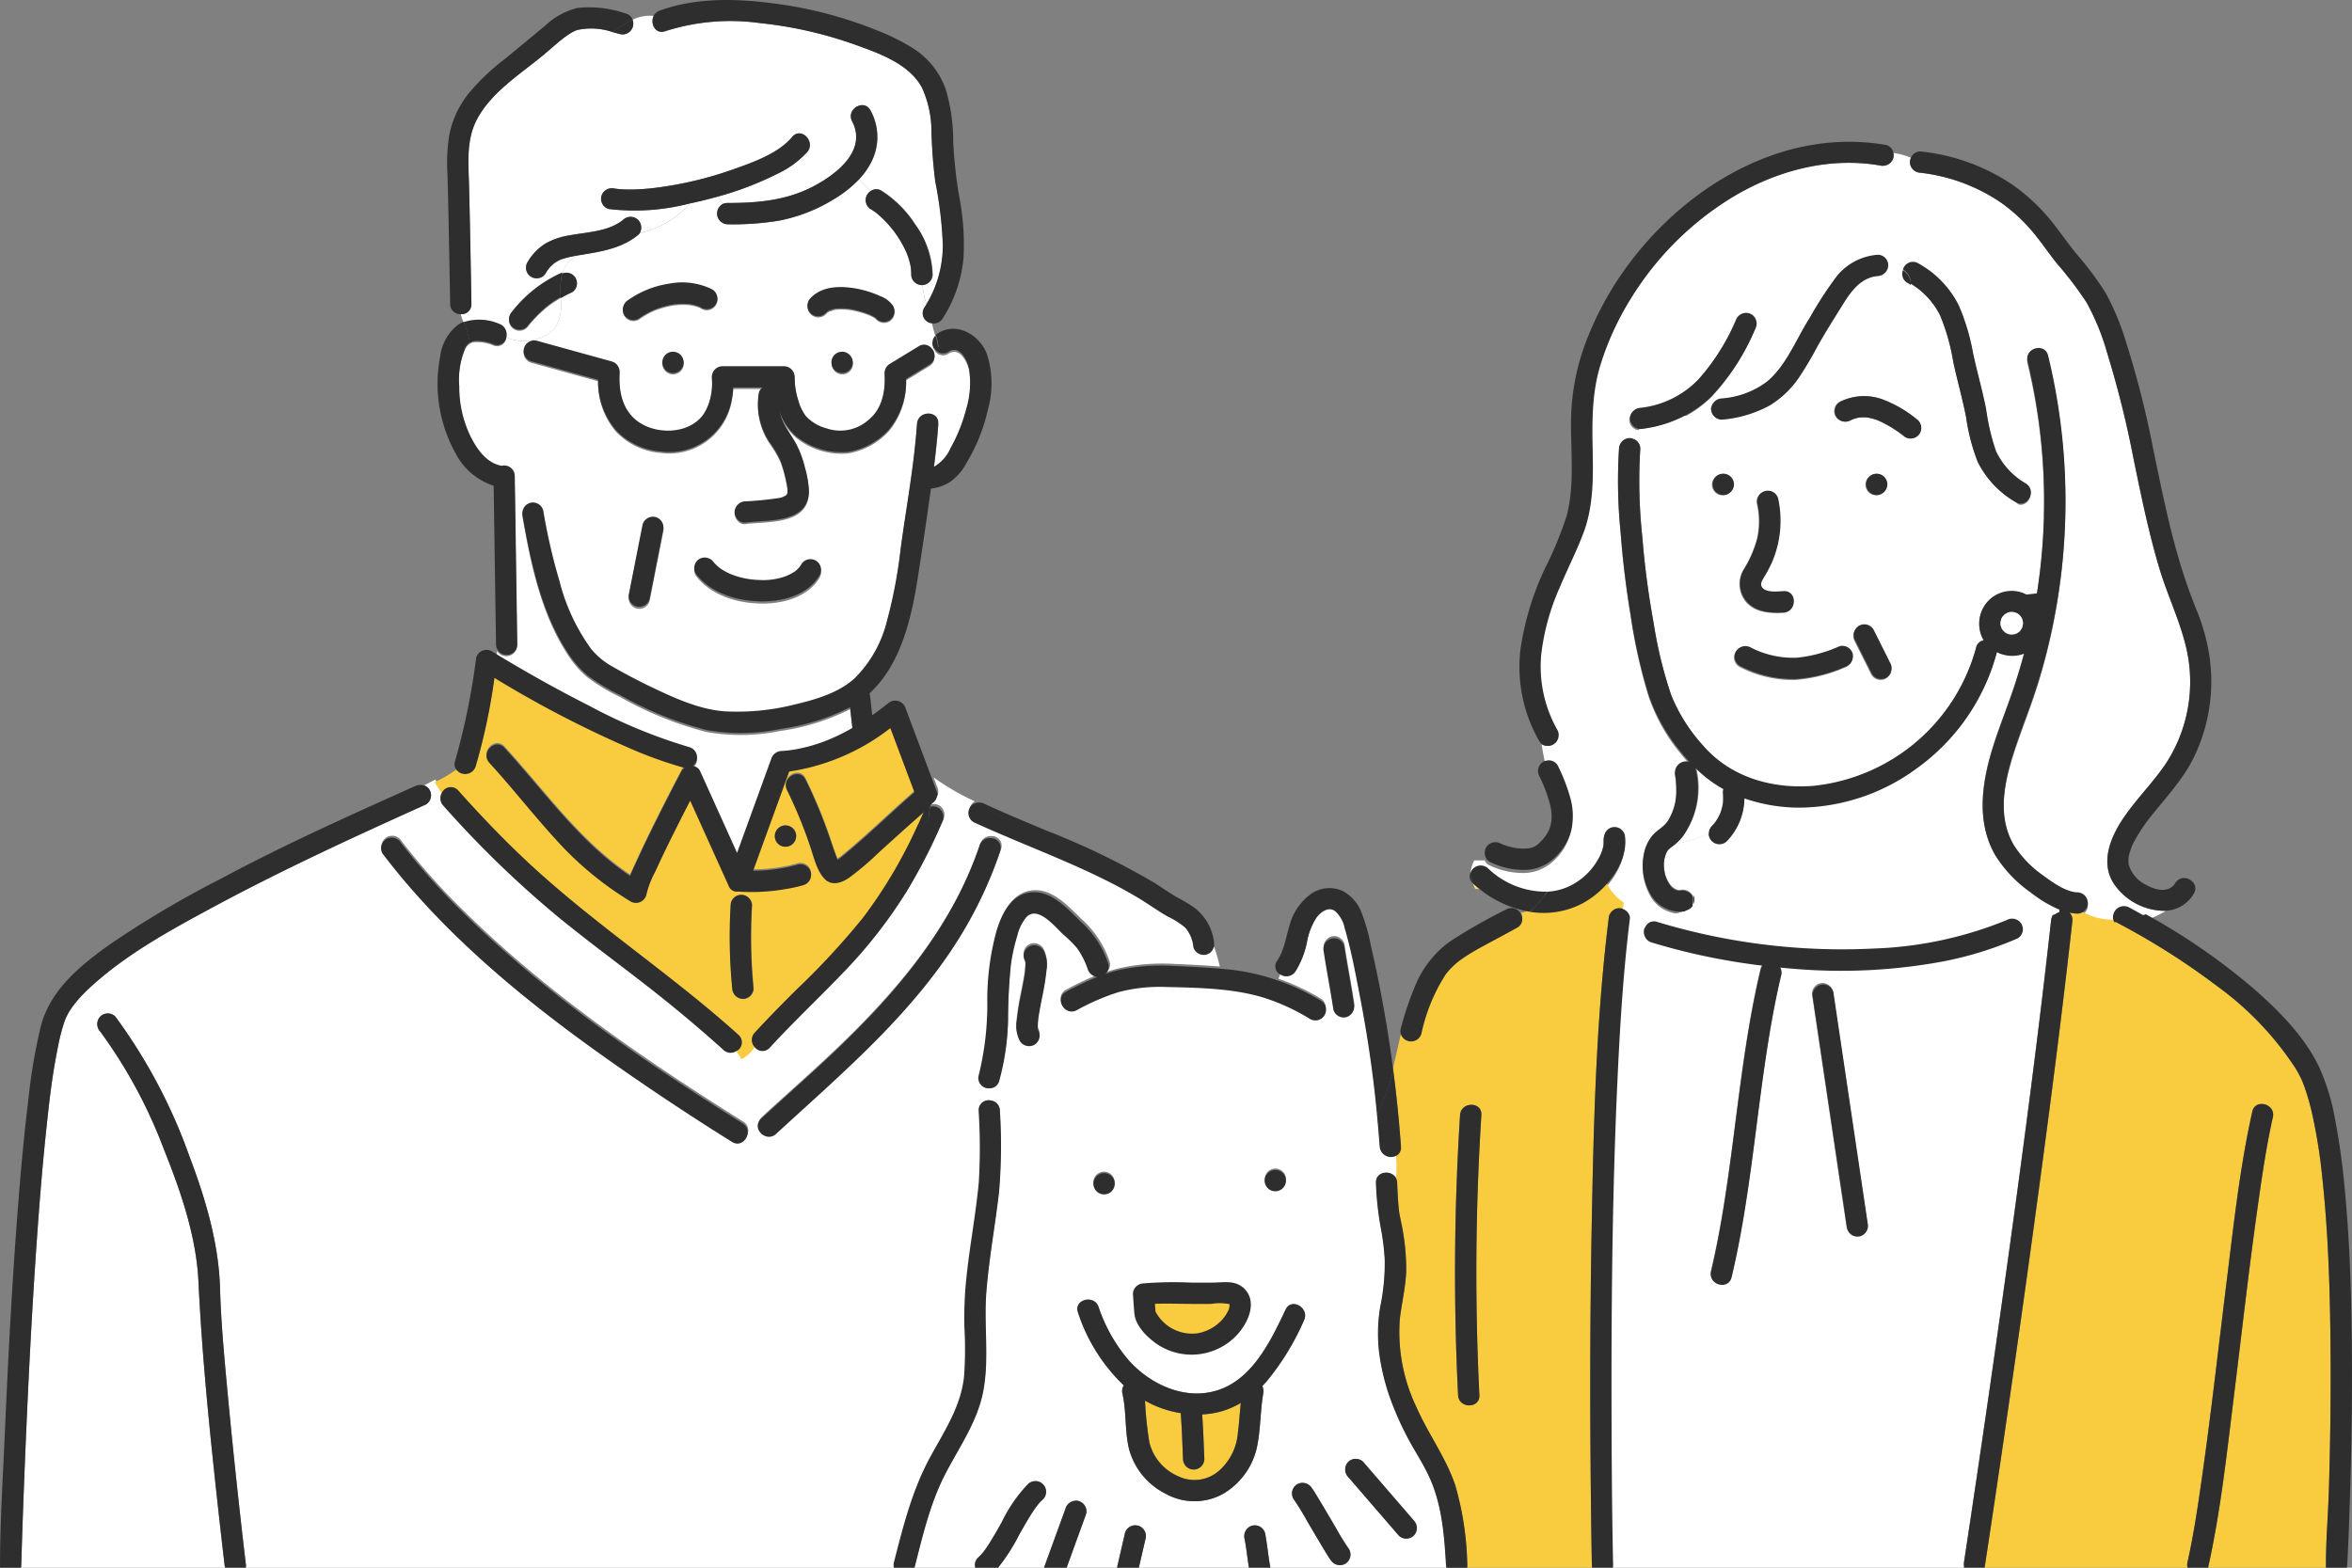
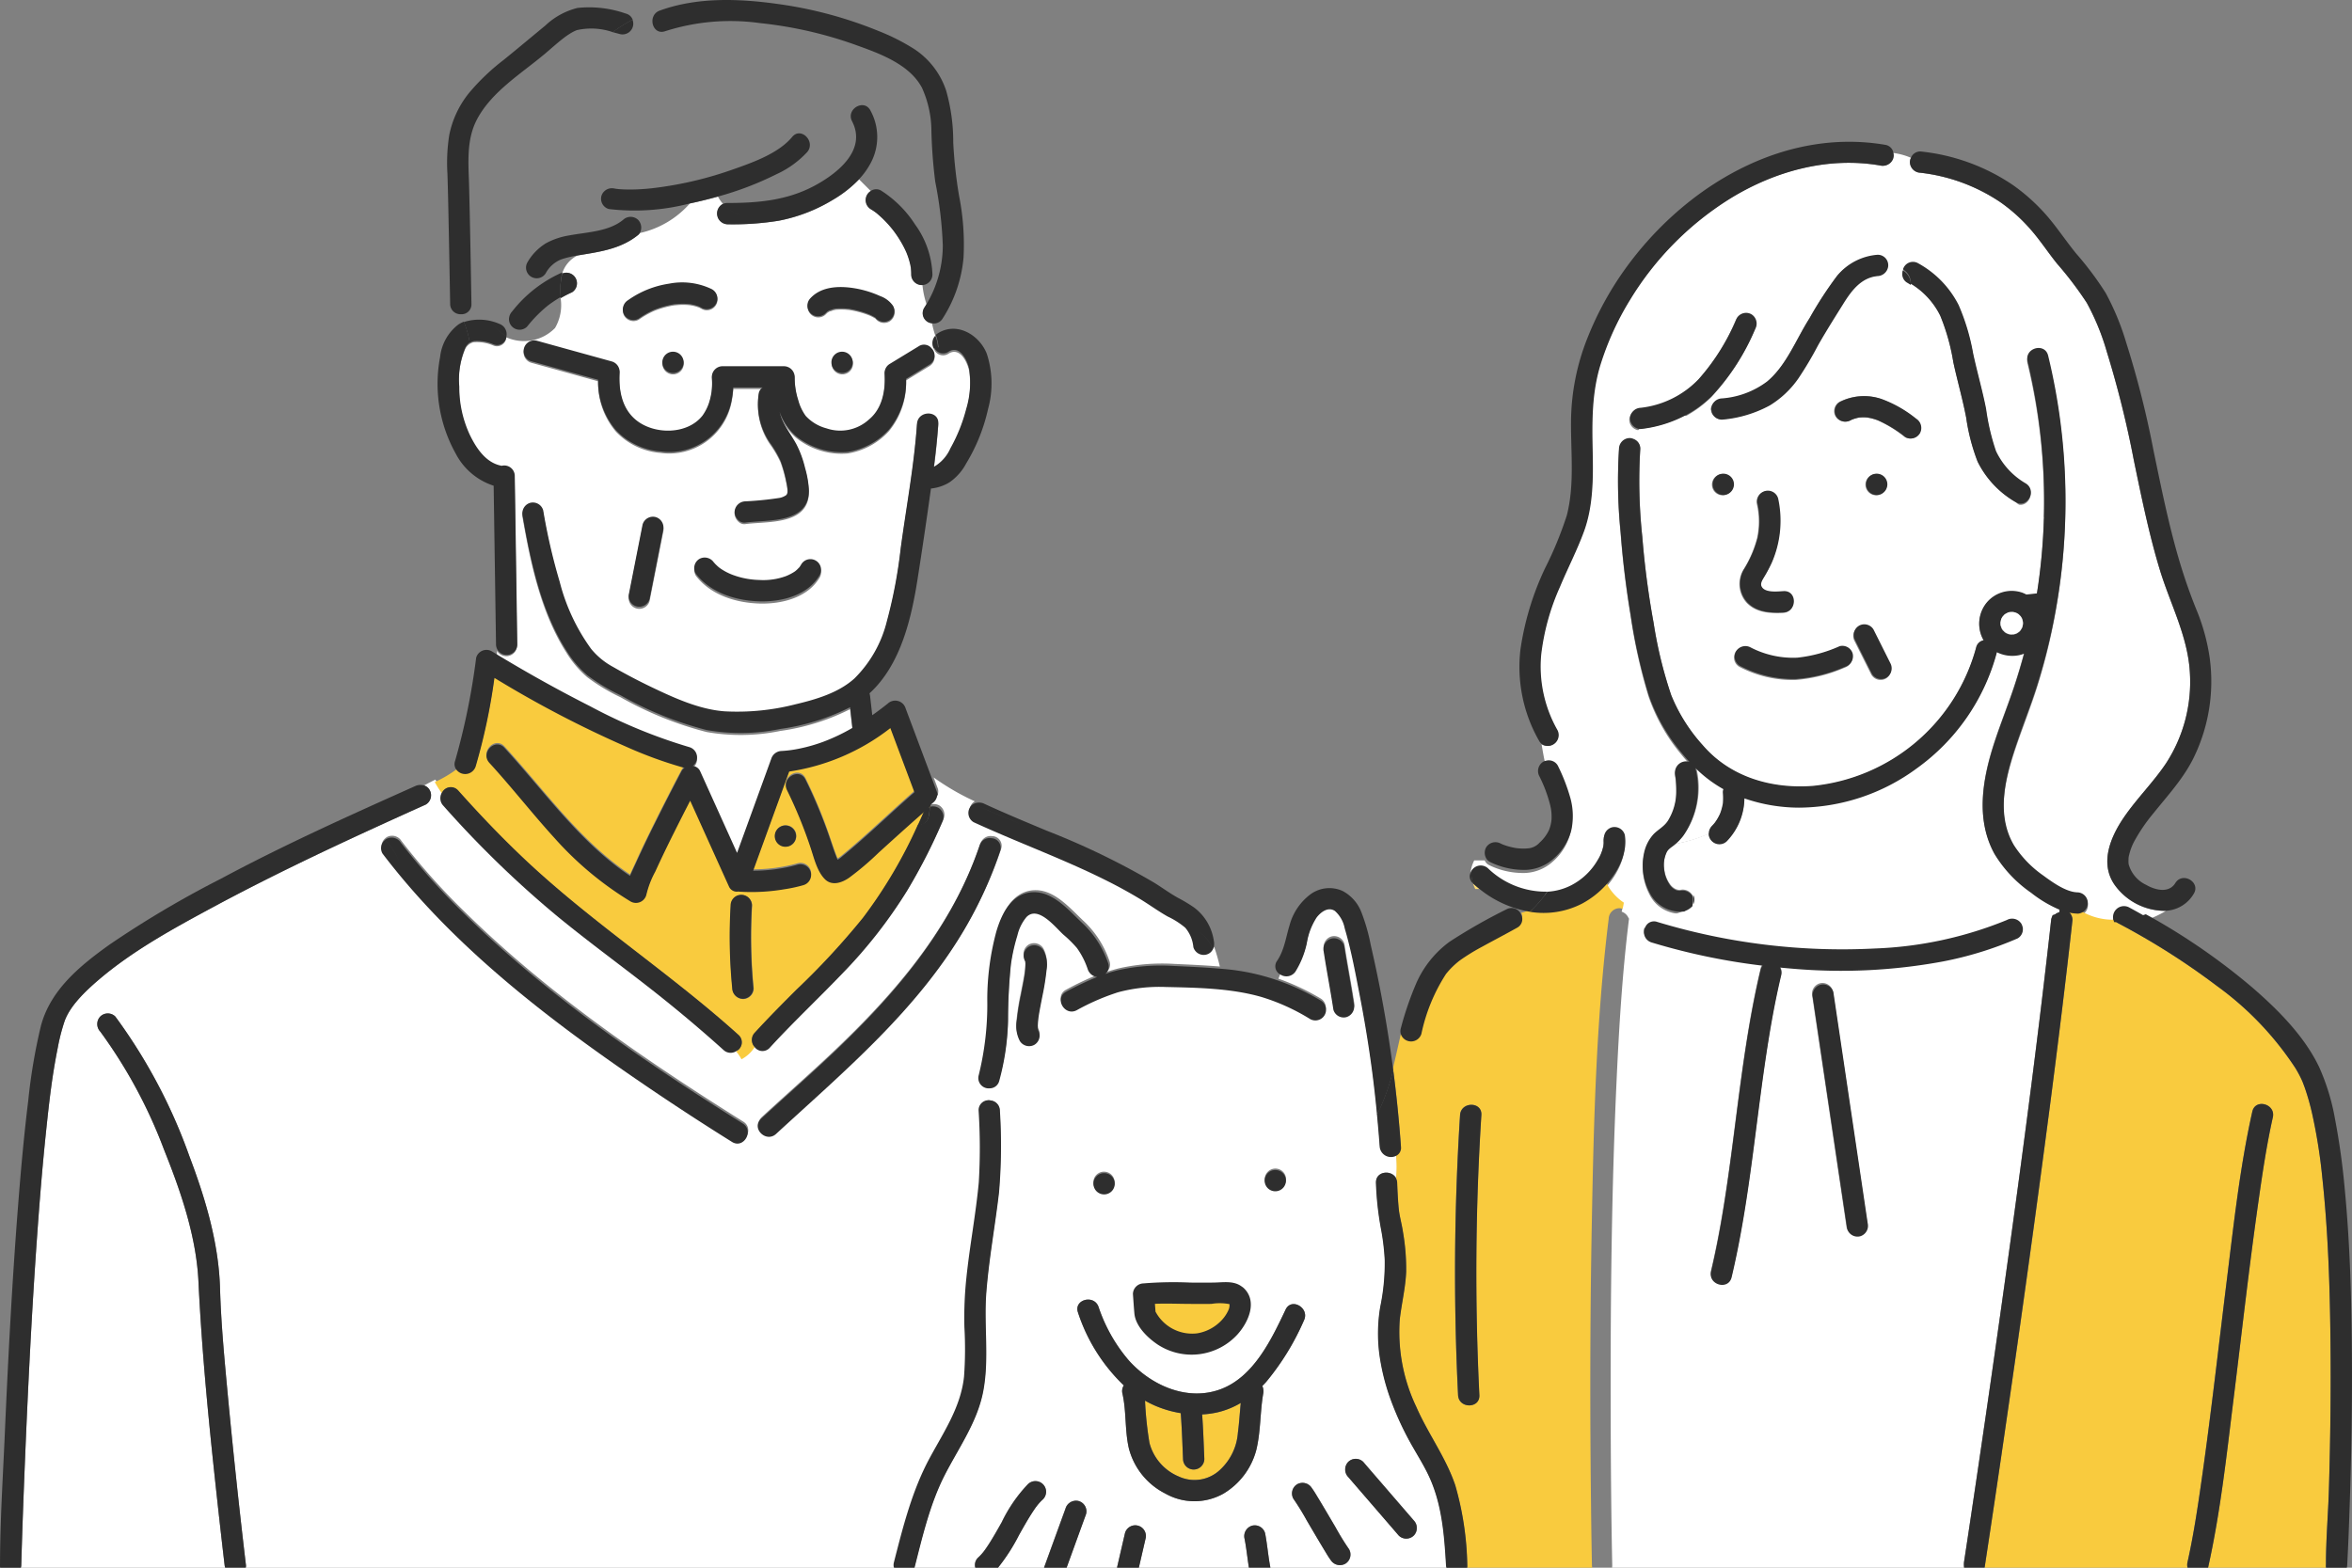
<svg xmlns="http://www.w3.org/2000/svg" width="288" height="192">
  <rect width="100%" height="100%" fill="#808080" stroke="none" />
  <g data-name="グループ 457">
    <g data-name="グループ 453">
      <g data-name="グループ 456">
        <path data-name="パス 1637" d="M149.098 172.969a11.083 11.083 0 0 1-1.9.26c.136 1.811.191 3.631.27 5.444a1.304 1.304 0 0 1-2.608 0c-.081-1.865-.137-3.738-.282-5.6a13.394 13.394 0 0 1-3.091-.892 13.131 13.131 0 0 1-1.283-.64 43.653 43.653 0 0 0 .544 5.174 6.149 6.149 0 0 0 3.606 4.125 4.559 4.559 0 0 0 5.1-.887 6.872 6.872 0 0 0 2.126-4.521c.158-1.2.227-2.408.344-3.611a10.033 10.033 0 0 1-2.826 1.148Z" fill="#f9cb3e" />
        <path data-name="パス 1638" d="M94.866 106.309Z" fill="#ffdc72" />
        <path data-name="パス 1639" d="M210.72 99.509c-.006.01-.014.029-.022.048v.008a.472.472 0 0 1 .022-.056Z" fill="#ffdc72" />
        <path data-name="パス 1640" d="M127.094 126.08c0 .013 0 .017.007.028a1.359 1.359 0 0 0-.013-.14c-.016-.019-.026 0 .006.112Z" fill="#ffdc72" />
        <path data-name="パス 1641" d="m125.558 117.782-.006-.008.006.023a.122.122 0 0 1 0-.015Z" fill="#ffdc72" />
        <path data-name="パス 1642" d="m210.682 99.602.014-.036-.007.015a.625.625 0 0 0-.007.021Z" fill="#ffdc72" />
        <path data-name="パス 1643" d="m127.1 126.126.006.008-.006-.023a.12.12 0 0 1 0 .015Z" fill="#ffdc72" />
        <path data-name="パス 1644" d="M125.562 117.833c0-.014 0-.018-.007-.029a1.365 1.365 0 0 0 .013.14c.016.015.026-.004-.006-.111Z" fill="#ffdc72" />
        <path data-name="パス 1645" d="M148.671 115.955a1.216 1.216 0 0 1-.782.631 1.316 1.316 0 0 1-1.6-.911 4.263 4.263 0 0 0-1-2.378 9.733 9.733 0 0 0-2.13-1.36c-1.2-.669-2.3-1.487-3.477-2.2a58.22 58.22 0 0 0-3.912-2.15c-4.481-2.258-9.175-4.05-13.775-6.046a5.448 5.448 0 0 1-.5.86 1.185 1.185 0 0 1 1.087 1.582 51.057 51.057 0 0 1-4.382 9.61c-5.845 9.93-14.683 17.331-23.052 25.032-1.234 1.136-3.082-.7-1.844-1.844 2.221-2.044 4.48-4.047 6.7-6.088 8.452-7.754 16.332-16.328 20.059-27.4a1.294 1.294 0 0 1 1.429-.889 5.448 5.448 0 0 0 .5-.86c-.876-.38-1.75-.766-2.617-1.165a1.314 1.314 0 0 1-.468-1.784 1.219 1.219 0 0 1 .461-.453 29.782 29.782 0 0 1-5.043-2.927l.513 1.368a.932.932 0 0 1 .05.293c.038-.016.068-.037.11-.051-.041.014-.071.035-.11.051a1.284 1.284 0 0 1-.385.976c-.166.142-.327.29-.492.432-.01.079-.02.159-.027.24a1.416 1.416 0 0 1 1.03.119 1.346 1.346 0 0 1 .468 1.784 69.174 69.174 0 0 1-4.3 8.412 58.963 58.963 0 0 1-7.909 10.111c-2.939 3.062-6.035 5.967-8.9 9.1a1.188 1.188 0 0 1-1.879-.117 4.321 4.321 0 0 1-1.622 1.5 5.081 5.081 0 0 0-.661-.972 1.269 1.269 0 0 1-1.554-.149q-3.952-3.566-8.13-6.869c-4.109-3.254-8.363-6.323-12.406-9.662a126.258 126.258 0 0 1-13.79-13.407 1.277 1.277 0 0 1-.158-1.537 12 12 0 0 1-.861-1.358c-.462.23-.927.464-1.38.724a1.2 1.2 0 0 1 .673.55 1.313 1.313 0 0 1-.468 1.784l-.685.308q-2.775 1.249-5.541 2.517c.458.426.895.845 1.3 1.276a1.122 1.122 0 0 1 .158-.118 1.347 1.347 0 0 1 1.784.468 80.964 80.964 0 0 0 7.642 8.578c10.182 10.051 22.132 18.221 34.216 25.8 1.42.89.11 3.146-1.316 2.252q-5.05-3.166-9.994-6.5c-11.994-8.126-23.972-17.19-32.8-28.814a1.289 1.289 0 0 1 .31-1.666c-.4-.431-.84-.85-1.3-1.276-6.726 3.083-13.4 6.278-19.917 9.789-4.845 2.612-9.809 5.322-14 8.926-1.577 1.356-3.426 3.131-4.082 4.984a23.725 23.725 0 0 0-.835 3.244c-.7 3.472-1.04 6.509-1.411 10.022-.467 4.417-.824 8.846-1.137 13.276-.638 9.015-1.09 18.043-1.461 27.073-.177 4.333-.342 8.667-.463 13a1.46 1.46 0 0 1-.048.327h25.015a1.853 1.853 0 0 1-.064-.3q-.478-4.033-.915-8.071c-.972-8.878-1.86-17.756-2.289-26.677-.265-5.514-2.162-11.027-4.2-16.107a60.345 60.345 0 0 0-7.823-14.5 1.337 1.337 0 0 1 0-1.844 1.31 1.31 0 0 1 1.844 0 66.192 66.192 0 0 1 9.074 17.138c1.957 5.154 3.58 10.606 3.741 16.152.126 4.333.539 8.662.943 12.976q.982 10.481 2.233 20.936a.916.916 0 0 1-.019.3h79.491a1.286 1.286 0 0 1 0-.649c1.114-4.355 2.225-8.786 4.371-12.766 1.734-3.215 3.83-6.273 4.218-10a46.471 46.471 0 0 0 .044-6.02 46.681 46.681 0 0 1 .247-6.106c.408-3.9 1.151-7.753 1.514-11.653a70.736 70.736 0 0 0-.022-8.79 1.21 1.21 0 0 1 1.466-1.242c-.027-.574-.061-1.15-.082-1.73a1.267 1.267 0 0 1-1.335-1.613 35.981 35.981 0 0 0 1.049-9.238 32.03 32.03 0 0 1 1.107-8.349c.642-2.173 1.845-4.679 4.427-4.822 2.542-.141 4.5 2.295 6.2 3.867a12.04 12.04 0 0 1 3.083 4.867 1.22 1.22 0 0 1-.358 1.271c.546-.185 1.1-.348 1.662-.479a24.168 24.168 0 0 1 6.614-.5c1.858.085 3.721.166 5.576.32a24.163 24.163 0 0 0-.698-2.419Z" fill="#fff" />
        <path data-name="パス 1646" d="M177.101 191.698c-.217-3.609-.483-7.263-1.964-10.613-.719-1.626-1.7-3.1-2.548-4.661a37.117 37.117 0 0 1-2.33-5.179 26.85 26.85 0 0 1-1.331-5.435 19.708 19.708 0 0 1 .111-5.745 26.234 26.234 0 0 0 .553-5.762 28.454 28.454 0 0 0-.417-3.574 37.9 37.9 0 0 1-.659-5.858c-.059-1.488 1.975-1.65 2.489-.507a18.132 18.132 0 0 0-.007-3.01 1.39 1.39 0 0 1-2.026-1.1c-.1-1.32-.209-2.639-.335-3.957a14.6 14.6 0 0 1-.992 1.613 14.6 14.6 0 0 0 .992-1.613c-.188-1.967-.408-3.93-.674-5.887q-.592-4.357-1.431-8.677c-.533-2.756-1.045-5.574-1.849-8.265a3.813 3.813 0 0 0-1.206-2.14c-.824-.546-1.7.131-2.22.785a8.228 8.228 0 0 0-1.218 3.179 10.753 10.753 0 0 1-1.382 3.455 1.336 1.336 0 0 1-1.824.386q-.145.361-.289.73a28.752 28.752 0 0 1 5.195 2.442 1.305 1.305 0 0 1-1.316 2.252 25.174 25.174 0 0 0-6.038-2.728c-3.718-1.045-7.791-1.11-11.626-1.2a19.646 19.646 0 0 0-5.788.627c-.233.066-.46.15-.689.226.021.04.046.084.065.123l-.065-.123a28 28 0 0 0-4.433 1.986c-1.48.794-2.8-1.459-1.316-2.252a36.525 36.525 0 0 1 3.811-1.813 1.4 1.4 0 0 1-1.154-.947 9.632 9.632 0 0 0-1.334-2.608 14.543 14.543 0 0 0-1.637-1.616c-1-.9-3.088-3.613-4.523-2.172a5.472 5.472 0 0 0-1.124 2.28 22.839 22.839 0 0 0-.792 3.566 69.376 69.376 0 0 0-.351 6.936 30.3 30.3 0 0 1-1.075 7.289 1.2 1.2 0 0 1-1.178.914c.022.581.055 1.156.082 1.73a1.257 1.257 0 0 1 1.142 1.241 67.617 67.617 0 0 1-.107 10.006c-.477 4.109-1.238 8.18-1.556 12.308-.31 4.024.386 8.092-.381 12.084-.721 3.751-2.993 6.888-4.7 10.224-1.811 3.537-2.729 7.531-3.709 11.361h7.461a1.255 1.255 0 0 1 .334-1.225 5.712 5.712 0 0 0 .412-.413c.065-.072.128-.146.19-.22l.118-.147.121-.165.158-.224q.2-.283.381-.574c.539-.844 1.028-1.719 1.521-2.591a18.089 18.089 0 0 1 3.183-4.638 1.305 1.305 0 1 1 1.845 1.845 5.721 5.721 0 0 0-.412.413 6.657 6.657 0 0 0-.19.22l-.119.148-.121.164a17.973 17.973 0 0 0-.538.798c-.539.844-1.028 1.719-1.521 2.591a23.1 23.1 0 0 1-2.579 4.018h5.634l2.638-7.255a1.338 1.338 0 0 1 1.6-.911 1.31 1.31 0 0 1 .91 1.6l-2.386 6.562h6.183l.977-4.23a1.304 1.304 0 0 1 2.515.693q-.409 1.768-.816 3.537h13.487c-.19-1.177-.3-2.368-.533-3.537a1.337 1.337 0 0 1 .911-1.6 1.311 1.311 0 0 1 1.6.911c.276 1.4.376 2.83.651 4.23h21.585a1.454 1.454 0 0 1-.046-.301Zm-48.97-73.131a30.872 30.872 0 0 1-.5 3.143c-.1.524-.209 1.047-.305 1.572-.045.243-.088.486-.128.73-.02.117-.037.233-.055.351 0 .029-.007.044-.01.061v.025a9.13 9.13 0 0 0-.072 1.178c0 .013.005.051.01.094a.178.178 0 0 1 .019.162v.009l.019.025a1.317 1.317 0 0 1-.468 1.784 1.335 1.335 0 0 1-1.784-.468 3.784 3.784 0 0 1-.374-2.419 30.861 30.861 0 0 1 .5-3.142c.1-.524.209-1.048.305-1.573.045-.243.089-.486.128-.73l.054-.35c0-.029.007-.044.01-.061v-.025a9.124 9.124 0 0 0 .072-1.178c0-.013-.005-.052-.01-.093a.179.179 0 0 1-.019-.163v-.009l-.019-.024a1.318 1.318 0 0 1 .468-1.785 1.335 1.335 0 0 1 1.784.468 3.784 3.784 0 0 1 .375 2.418Zm33.98-2.274a1.345 1.345 0 0 1 .911-1.6 1.308 1.308 0 0 1 1.6.911c.358 2.373.826 4.727 1.183 7.1a1.346 1.346 0 0 1-.911 1.6 1.308 1.308 0 0 1-1.6-.911c-.358-2.374-.824-4.726-1.183-7.101Zm-5.941 26.824a1.304 1.304 0 0 1 0 2.608 1.304 1.304 0 0 1 0-2.608Zm-20.989.383a1.304 1.304 0 0 1 0 2.608 1.304 1.304 0 0 1 .003-2.608Zm19.86 25.745c-.152.172-.312.336-.473.5a1.549 1.549 0 0 1 .114.93c-.391 2.195-.3 4.662-.851 6.921a8.845 8.845 0 0 1-3.988 5.315 7.242 7.242 0 0 1-7.15.008 8.612 8.612 0 0 1-4.457-5.511c-.516-2.213-.294-4.523-.792-6.733a1.256 1.256 0 0 1 .168-1 21.64 21.64 0 0 1-5.609-8.924c-.56-1.588 1.961-2.265 2.515-.693a19.564 19.564 0 0 0 3.694 6.541c2.755 3.089 7.209 5.072 11.3 3.523 4.024-1.524 6.194-6.11 7.911-9.736.719-1.518 2.967-.192 2.252 1.316a31.223 31.223 0 0 1-4.631 7.543Zm9.692 22.276a1.337 1.337 0 0 1-1.784-.468c-.282-.379-.521-.794-.766-1.2-.73-1.2-1.435-2.418-2.151-3.627a30.458 30.458 0 0 0-1.641-2.664 1.318 1.318 0 0 1 .467-1.784 1.338 1.338 0 0 1 1.785.468c.282.38.521.794.766 1.2.73 1.2 1.436 2.418 2.151 3.627a30.612 30.612 0 0 0 1.642 2.664 1.318 1.318 0 0 1-.466 1.785Zm8.4-3.46a1.31 1.31 0 0 1-1.844 0l-.774-.9-5.413-6.268a1.337 1.337 0 0 1 0-1.845 1.312 1.312 0 0 1 1.845 0l.773.9 5.413 6.268a1.336 1.336 0 0 1 .008 1.845Z" fill="#fff" />
        <path data-name="パス 1647" d="M247.628 113.251a1.276 1.276 0 0 1-.58 1.508 43.77 43.77 0 0 1-9.174 2.831 68.288 68.288 0 0 1-18.231.892c-.566-.044-1.132-.1-1.7-.152a1.242 1.242 0 0 1 .151.982c-.617 2.6-1.108 5.218-1.535 7.851-1.569 9.685-2.256 19.538-4.529 29.1-.389 1.635-2.9.938-2.515-.693.617-2.6 1.108-5.218 1.534-7.851 1.569-9.685 2.256-19.538 4.53-29.1a1.279 1.279 0 0 1 .248-.52 78.892 78.892 0 0 1-13.61-2.846 1.307 1.307 0 0 1-.745-1.908c-.66-.385-1.318-.887-2.057-1.251a.924.924 0 0 1 .055.436c-.827 6.662-1.228 13.377-1.533 20.081-.6 13.146-.736 26.313-.712 39.47.012 6.539.055 13.079.193 19.617a1.44 1.44 0 0 1-.025.3h43.085c0-.068 0-.138.006-.2a1.746 1.746 0 0 1 0-.444v-.029c.005-.436.006-.86.006-1.254 0 .394 0 .818-.006 1.254q.461-3.007.907-6.016 2.39-16 4.609-32.02c1.868-13.517 3.656-27.049 5.155-40.613a1.744 1.744 0 0 1 .181-.6c-1.228.363-2.468.822-3.708 1.175Zm-19.916 37.981a1.312 1.312 0 0 1-1.6-.911l-4.2-28.285a1.337 1.337 0 0 1 .911-1.6 1.313 1.313 0 0 1 1.6.911l4.2 28.285a1.337 1.337 0 0 1-.911 1.6Z" fill="#fff" />
        <path data-name="パス 1648" d="M240.514 192a1.937 1.937 0 0 1-.027-.2c0 .067 0 .136-.006.2Z" fill="#ffdc72" />
        <g data-name="グループ 451">
          <path data-name="パス 1649" d="M246.759 61.429a11.742 11.742 0 0 1-4.6-4.919 24.333 24.333 0 0 1-1.4-5.388c-.435-2.28-1.081-4.508-1.573-6.775a25.77 25.77 0 0 0-1.6-5.709 9.442 9.442 0 0 0-3.608-3.925v.059-.059c-.135-.085-.269-.173-.409-.254a1.2 1.2 0 0 1-.546-1.506 2.892 2.892 0 0 0-1.909-.293 1.362 1.362 0 0 1-1.283 1.1c-2.023.192-3.206 1.8-4.2 3.4-1.048 1.687-2.118 3.377-3.1 5.1a43.266 43.266 0 0 1-2.373 4 11.672 11.672 0 0 1-3.522 3.341 14.8 14.8 0 0 1-5.861 1.744 1.3 1.3 0 0 1-1.289-1.172c-1.136.505-2.1 1.026-3.247.7a15.3 15.3 0 0 1-5.431 1.648h-.04a2.3 2.3 0 0 0-.649 1.343 1.233 1.233 0 0 1 .734 1.156 64.16 64.16 0 0 0 .25 10.791 104.277 104.277 0 0 0 1.38 10.507 52.719 52.719 0 0 0 2.162 8.878 20.769 20.769 0 0 0 3.854 6.122c3.365 3.927 8.443 5.388 13.5 5a23.1 23.1 0 0 0 19.978-16.939 1.153 1.153 0 0 1 .933-.9l-.011-.015a4.049 4.049 0 0 1 .425-4.65 3.978 3.978 0 0 1 4.32-1.152 4.284 4.284 0 0 1 .49.225l1.288-.139a72.582 72.582 0 0 0 .86-9.4 6.275 6.275 0 0 1-3.462-1.886c-.024-.016-.043-.021-.061-.033Zm-33.205 8.22a13.885 13.885 0 0 0 1.6-3.761 9.788 9.788 0 0 0-.014-4.08 1.304 1.304 0 0 1 2.515-.694 12.845 12.845 0 0 1-.781 7.867 16.881 16.881 0 0 1-.916 1.723c-.186.322-.51.771-.342 1.155.37.849 2.015.633 2.709.6 1.68-.085 1.671 2.524 0 2.608-1.565.079-3.261-.016-4.425-1.21a3.418 3.418 0 0 1-.346-4.208Zm-2.626-8.988a1.304 1.304 0 0 1 0-2.608 1.304 1.304 0 0 1 0 2.608Zm14.943 21.112a18.54 18.54 0 0 1-6.054 1.509 14.085 14.085 0 0 1-6.848-1.618 1.316 1.316 0 0 1-.467-1.784 1.337 1.337 0 0 1 1.784-.468 11.288 11.288 0 0 0 5.707 1.252 16.949 16.949 0 0 0 5.186-1.406 1.313 1.313 0 0 1 1.6.911 1.345 1.345 0 0 1-.907 1.604Zm5.057 1.331a1.312 1.312 0 0 1-1.784-.468l-2.051-4.1a1.336 1.336 0 0 1 .468-1.784 1.312 1.312 0 0 1 1.784.468l2.051 4.1a1.336 1.336 0 0 1-.468 1.783Zm-1.2-25.051a1.304 1.304 0 0 1 0 2.608 1.304 1.304 0 0 1 .004-2.608Zm5.3-4.989a1.307 1.307 0 0 1-1.784.468 15.3 15.3 0 0 0-3.345-2.053 7.088 7.088 0 0 0-.9-.272c-.036-.008-.333-.058-.363-.068-.156-.016-.314-.027-.471-.029s-.31.006-.466.018h-.037a5.502 5.502 0 0 0-.217.04c-.182.04-.357.1-.536.151-.147.059-.177.068-.091.027-.091.04-.181.083-.269.129a1.336 1.336 0 0 1-1.784-.468 1.311 1.311 0 0 1 .468-1.784 6.6 6.6 0 0 1 5.1-.354 14.811 14.811 0 0 1 4.223 2.406 1.345 1.345 0 0 1 .474 1.788Z" fill="#fff" />
        </g>
-         <path data-name="パス 1650" d="M67.971 40.172a5.556 5.556 0 0 0 .683-3.66c-.081.046-.164.088-.244.136q-.386.233-.76.489-.2.135-.387.276l-.157.117a16.221 16.221 0 0 0-2.565 2.594 1.3 1.3 0 0 1-2.227-.922 1.429 1.429 0 0 1 .382-.923 15.954 15.954 0 0 1 6.041-4.739c.037-.016.073-.026.11-.04a3.64 3.64 0 0 1 1.9-2.22c-.346.06-.691.123-1.032.2a9.378 9.378 0 0 0-.713.192 3.673 3.673 0 0 0-.463.169 3.719 3.719 0 0 0-1.71 1.611 1.304 1.304 0 0 1-2.252-1.316 6.589 6.589 0 0 1 2.287-2.358 8.923 8.923 0 0 1 2.857-.957c2.158-.4 4.792-.448 6.574-1.9a1.335 1.335 0 0 1 1.845 0 1.377 1.377 0 0 1 .2 1.616 11.456 11.456 0 0 0 6.138-3.625 26.871 26.871 0 0 1-9.913.683 1.314 1.314 0 0 1-.911-1.6 1.343 1.343 0 0 1 1.6-.911 6.85 6.85 0 0 0 .838.09c.394.026.79.035 1.186.031.835-.006 1.67-.063 2.5-.149a45.135 45.135 0 0 0 10.208-2.386c2.453-.861 5.415-1.962 7.027-3.9 1.074-1.293 2.909.562 1.844 1.844a11.784 11.784 0 0 1-3.768 2.722 38.825 38.825 0 0 1-7.178 2.738 4.675 4.675 0 0 0 .627.9 1.327 1.327 0 0 1 .556-.115c3.7 0 7.231-.3 10.559-2.057 2.806-1.479 6.568-4.37 4.709-7.954-.773-1.489 1.479-2.807 2.252-1.316a6.742 6.742 0 0 1 .055 6.387 9.069 9.069 0 0 1-1.472 2.052l1.438 1.437a1.17 1.17 0 0 1 1.342-.044 13.689 13.689 0 0 1 4.116 4.118 11.05 11.05 0 0 1 2.13 6.126 1.32 1.32 0 0 1-1.267 1.3 10.951 10.951 0 0 0 .5 2.343 13.989 13.989 0 0 0 2.012-7.219 48.3 48.3 0 0 0-.924-7.779 61.523 61.523 0 0 1-.47-6.157 12.943 12.943 0 0 0-1.154-5.345c-1.514-2.849-5.06-4.152-7.931-5.186a50.02 50.02 0 0 0-11.936-2.744 26.209 26.209 0 0 0-11.563.992c-1.215.443-1.891-.94-1.432-1.865a4.963 4.963 0 0 0-2.6.464 1.314 1.314 0 0 1-1.535 1.761c-.291-.08-.591-.16-.893-.239a8.039 8.039 0 0 0-4.42-.25 4.933 4.933 0 0 0-.734.367 9.682 9.682 0 0 0-.863.591c-.786.605-1.523 1.277-2.281 1.916-2.872 2.425-6.515 4.619-8.328 8.032-1.356 2.552-1.048 5.427-.978 8.208.121 4.806.2 9.614.288 14.421a1.209 1.209 0 0 1-1.308 1.257c.113.37.244.737.379 1.107a6.2 6.2 0 0 1 4.351.226 1.336 1.336 0 0 1 .868 1.5 5.314 5.314 0 0 0 5.967-1.137Z" fill="#fff" />
        <g data-name="グループ 452">
          <path data-name="パス 1651" d="M118.677 45.453c-.21-1.074-1.138-3.021-2.532-2.136a1.184 1.184 0 0 1-1.75-.507 1.039 1.039 0 0 0-.274.085 1.284 1.284 0 0 1-.306 1.944l-2.866 1.751a9.269 9.269 0 0 1-2.086 6.2 8.685 8.685 0 0 1-5.066 2.75 8.9 8.9 0 0 1-6.338-1.942 6.931 6.931 0 0 1-1.992-2.965c.311 1.432 1.306 2.6 2.042 3.95a12.646 12.646 0 0 1 1.062 2.885 11.985 11.985 0 0 1 .476 2.733c.064 4.142-5.011 3.62-7.8 3.991-.7.094-1.3-.672-1.3-1.3a1.348 1.348 0 0 1 1.3-1.3 40.54 40.54 0 0 0 4.192-.421 1.934 1.934 0 0 0 .629-.222c.24-.128.247-.16.3-.273a.95.95 0 0 0 .015-.033 1.4 1.4 0 0 0 .049-.194 2.966 2.966 0 0 0 0-.321 6.4 6.4 0 0 0-.141-.906 16.267 16.267 0 0 0-.723-2.615 13.436 13.436 0 0 0-1.324-2.254 8.417 8.417 0 0 1-1.332-6.014 1.064 1.064 0 0 1 .478-.7h-3.6a11.887 11.887 0 0 1-.246 1.774 7.768 7.768 0 0 1-8.66 6.057 8.422 8.422 0 0 1-5.46-2.6 9.2 9.2 0 0 1-2.186-6.176l-8.2-2.268a1.305 1.305 0 0 1 .693-2.515l9.185 2.54a1.318 1.318 0 0 1 .958 1.257c-.139 2.191.252 4.517 2.064 5.959 2.221 1.766 6.243 1.768 8.089-.592a5.974 5.974 0 0 0 .762-1.472 8.426 8.426 0 0 0 .241-.884c.032-.149.058-.3.085-.451l.012-.065c.002-.012 0-.037.007-.068a8.674 8.674 0 0 0 .034-1.8 1.312 1.312 0 0 1 1.3-1.3h7.541a1.324 1.324 0 0 1 1.3 1.3 9.053 9.053 0 0 0 .439 2.844 5.811 5.811 0 0 0 .921 1.948 5.282 5.282 0 0 0 2.534 1.515 5.21 5.21 0 0 0 5.22-1.1c1.653-1.373 2.027-3.646 1.894-5.673a1.3 1.3 0 0 1 .646-1.126l3.532-2.158a1.18 1.18 0 0 1 1.622.308 1.039 1.039 0 0 1 .274-.085 1.3 1.3 0 0 1 .191-1.551 11.857 11.857 0 0 1-.46-1.668 1.241 1.241 0 0 1-.932-1.9c.093-.144.173-.292.26-.438a10.953 10.953 0 0 1-.5-2.343h-.037a1.324 1.324 0 0 1-1.3-1.3c0-.253-.012-.5-.036-.755v-.056a.135.135 0 0 1-.01-.041c-.02-.106-.038-.212-.061-.317a9.024 9.024 0 0 0-.4-1.325l-.065-.167c-.047-.11-.1-.219-.148-.327q-.146-.307-.308-.606a14.13 14.13 0 0 0-.745-1.216q-.2-.29-.411-.571l-.1-.128a14.606 14.606 0 0 0-1.139-1.262c-.27-.266-.555-.512-.844-.758l-.035-.03-.029-.02c-.066-.047-.132-.1-.2-.143q-.207-.143-.423-.271a1.306 1.306 0 0 1-.025-2.208l-1.438-1.437a14.673 14.673 0 0 1-3.17 2.487 20.051 20.051 0 0 1-6.661 2.574 35.006 35.006 0 0 1-6.273.436 1.322 1.322 0 0 1-.556-2.493 4.674 4.674 0 0 1-.627-.9c-1.121.314-2.25.592-3.378.833l-.06.012a11.456 11.456 0 0 1-6.138 3.625.978.978 0 0 1-.2.228c-1.995 1.62-4.4 2.02-6.868 2.419l-.526.089a3.64 3.64 0 0 0-1.9 2.22 1.3 1.3 0 0 1 1.207 2.292 15.249 15.249 0 0 0-1.4.72 5.557 5.557 0 0 1-.683 3.66 5.313 5.313 0 0 1-5.967 1.139 1.142 1.142 0 0 1-1.562 1.016 5.113 5.113 0 0 0-2.426-.407 1.349 1.349 0 0 0-.52.221 5.414 5.414 0 0 1 .042.639 5.414 5.414 0 0 0-.042-.639 1.66 1.66 0 0 0-.514.583 10.089 10.089 0 0 0-.762 4.823 13.765 13.765 0 0 0 1.328 5.98c.77 1.566 1.917 3.3 3.741 3.681.038.008.068.022.1.032a1.288 1.288 0 0 1 1.624 1.225l.038 2.579.269 18.052a1.313 1.313 0 0 1-2.448.616c-.012.227-.021.453-.029.679.444.269.887.54 1.334.8 3.3 1.953 6.649 3.812 10.067 5.54a64.378 64.378 0 0 0 12.188 5.022 1.309 1.309 0 0 1 .4 2.3 1.1 1.1 0 0 1 .894.617l.736 1.628 3.795 8.4 4.183-11.522a1.367 1.367 0 0 1 1.258-.957 14.474 14.474 0 0 0 2.258-.305 19.826 19.826 0 0 0 2.943-.854 23.313 23.313 0 0 0 3.485-1.671v-.032l-.285-2.5a27.168 27.168 0 0 1-8.541 2.663 24.059 24.059 0 0 1-9.031.133 43.116 43.116 0 0 1-10.515-4.247 23.617 23.617 0 0 1-4.119-2.483 12.8 12.8 0 0 1-2.548-3.018c-3.091-4.849-4.367-10.884-5.341-16.476a1.333 1.333 0 0 1 .911-1.6 1.315 1.315 0 0 1 1.6.911 73.1 73.1 0 0 0 2.021 8.759 24.145 24.145 0 0 0 3.846 8.211 8.948 8.948 0 0 0 2.664 2.2 72.669 72.669 0 0 0 4.731 2.486c2.769 1.323 5.854 2.739 8.955 2.966a28.744 28.744 0 0 0 8.657-.856c2.524-.6 5.275-1.4 7.243-3.174a14.877 14.877 0 0 0 3.968-7.019 59.542 59.542 0 0 0 1.687-8.907c.687-5.085 1.647-10.137 2-15.264.117-1.667 2.725-1.675 2.608 0a94.104 94.104 0 0 1-.54 5.272 4.857 4.857 0 0 0 2.024-2.271 20.1 20.1 0 0 0 1.933-4.819 11.207 11.207 0 0 0 .373-4.871Zm-15.53.4a1.304 1.304 0 0 1 0-2.608 1.304 1.304 0 0 1-.003 2.608Zm-3.878-9.193c1.474-1.587 3.914-1.521 5.867-1.13a12.585 12.585 0 0 1 2.675.873 3.208 3.208 0 0 1 1.571 1.193 1.331 1.331 0 0 1-.468 1.784 1.316 1.316 0 0 1-1.7-.342l-.067-.044a6.466 6.466 0 0 0-.692-.354c-.1-.035-.19-.074-.285-.109a10.96 10.96 0 0 0-.473-.161 12.062 12.062 0 0 0-1.168-.306c-.2-.041-.4-.074-.594-.108h-.069c-.108-.009-.215-.022-.323-.029a8.6 8.6 0 0 0-1.174.009h-.016l-.023.005c-.1.021-.194.037-.29.061a2.49 2.49 0 0 1-.446.145l-.075.038c-.068.038-.132.085-.2.122-.067.069-.141.132-.207.2a1.304 1.304 0 0 1-1.844-1.844Zm-16.851 9.193a1.304 1.304 0 0 1 0-2.608 1.304 1.304 0 0 1 0 2.608Zm-5.51-8.949a11.633 11.633 0 0 1 5.014-2.021 8.357 8.357 0 0 1 5.263.677 1.304 1.304 0 1 1-1.316 2.251c-.079-.042-.16-.08-.24-.123l-.02-.012-.022-.007c-.16-.055-.318-.11-.482-.155s-.3-.072-.451-.1l-.139-.025-.164-.018a8.208 8.208 0 0 0-1.118-.021c-.193.009-.385.027-.577.046h-.044c-.086.012-.171.027-.257.041a11.848 11.848 0 0 0-2.217.63 10.649 10.649 0 0 0-1.914 1.087 1.315 1.315 0 0 1-1.785-.468 1.341 1.341 0 0 1 .469-1.787Zm4.294 28.285-1.66 8.42a1.304 1.304 0 0 1-2.515-.693q.829-4.211 1.66-8.42a1.304 1.304 0 1 1 2.515.694Zm19.2 5.484c-1.452 2.54-4.693 3.326-7.42 3.243-2.892-.089-5.972-1.041-7.784-3.414a1.313 1.313 0 0 1 .468-1.784 1.346 1.346 0 0 1 1.784.468c-.153-.2.112.115.147.151.1.106.205.2.312.3.021.02.146.122.179.151.089.065.179.129.272.19a6.969 6.969 0 0 0 1.283.666 9.963 9.963 0 0 0 3.34.662 8.062 8.062 0 0 0 3.258-.464 6.029 6.029 0 0 0 1.142-.6c-.091.068.164-.14.2-.17.089-.081.17-.17.255-.255.048-.049.073-.072.087-.083a.316.316 0 0 1 .043-.072c.066-.1.128-.2.187-.3a1.305 1.305 0 0 1 2.251 1.307Z" fill="#fff" />
        </g>
        <path data-name="パス 1652" d="M258.896 108.324c-1.8-2.649-.46-5.823 1.151-8.188 1.579-2.32 3.606-4.3 5.167-6.629a18.288 18.288 0 0 0 2.925-11.211c-.266-4.421-2.426-8.379-3.689-12.556-1.323-4.378-2.232-8.864-3.162-13.337a124.149 124.149 0 0 0-3.316-13.324 29.278 29.278 0 0 0-2.455-5.992 43.252 43.252 0 0 0-3.637-4.793c-1.118-1.387-2.087-2.889-3.269-4.224a20.448 20.448 0 0 0-3.679-3.307 21.965 21.965 0 0 0-9.771-3.6 1.336 1.336 0 0 1-1.3-1.3 1.275 1.275 0 0 1 .132-.536 7.977 7.977 0 0 0-2.225-.601 1.309 1.309 0 0 1 0 .631 1.342 1.342 0 0 1-1.6.911c-6.4-1.107-12.905.69-18.367 4.046a37.61 37.61 0 0 0-12.3 12.466 34.979 34.979 0 0 0-3.6 7.917c-1.071 3.494-1.025 6.994-.951 10.611.067 3.254.07 6.651-1.052 9.751-.842 2.325-2 4.528-2.947 6.809a28.272 28.272 0 0 0-2.3 8.272 15.737 15.737 0 0 0 1.985 9.282 1.327 1.327 0 0 1-1.871 1.745c.142.817.274 1.614.454 2.374a1.266 1.266 0 0 1 1.418.6 22.687 22.687 0 0 1 1.547 4 8.305 8.305 0 0 1 .119 3.857 6.9 6.9 0 0 1-2.174 3.535 5.39 5.39 0 0 1-3.882 1.383 9.406 9.406 0 0 1-3.922-.97 1.106 1.106 0 0 1-.522-.569h-1.285a4.412 4.412 0 0 0-.473 1.709 1.324 1.324 0 0 1 2.047-.323 10.183 10.183 0 0 0 7.251 2.855c.1-.113.2-.224.3-.329a4.867 4.867 0 0 0-.3.329 7.246 7.246 0 0 0 2.958-.8 7.947 7.947 0 0 0 3.215-3.083 5.689 5.689 0 0 0 .657-1.507c.043-.153.076-.308.112-.463.006-.026.012-.079.017-.126 0-.2-.04-.692.027-.3a1.335 1.335 0 0 1 .911-1.6 1.315 1.315 0 0 1 1.6.911c.366 2.142-.706 4.362-2.25 6.074a4 4 0 0 0 .226.567 6.437 6.437 0 0 0 1.907 1.979 5.081 5.081 0 0 0 .049-.675 5.081 5.081 0 0 1-.049.675 7.522 7.522 0 0 0 7.519.618 4.242 4.242 0 0 1-4.3-2.407 7.086 7.086 0 0 1-.621-4.8 4.894 4.894 0 0 1 1.15-2.255c.571-.589 1.276-.915 1.749-1.631a6.884 6.884 0 0 0 1.041-3.777 12.7 12.7 0 0 0-.074-1.461c-.01-.056-.046-.326-.067-.425a1.372 1.372 0 0 1 1.755-1.57c-.362-.393-.716-.8-1.058-1.223a22.331 22.331 0 0 1-3.94-6.984 66.31 66.31 0 0 1-2.208-9.858 113.773 113.773 0 0 1-1.224-10.129 62.289 62.289 0 0 1-.2-10.166 1.331 1.331 0 0 1 1.3-1.3 1.283 1.283 0 0 1 .571.148 2.3 2.3 0 0 1 .649-1.343 1.319 1.319 0 0 1-1.264-1.3 1.344 1.344 0 0 1 1.3-1.3 11.625 11.625 0 0 0 7.1-3.515 26.678 26.678 0 0 0 4.678-7.47 1.314 1.314 0 0 1 1.784-.468 1.34 1.34 0 0 1 .467 1.784 27.853 27.853 0 0 1-5.312 8.227 13.829 13.829 0 0 1-3.289 2.4c1.144.331 2.111-.19 3.247-.7a1.151 1.151 0 0 1-.015-.132 1.345 1.345 0 0 1 1.3-1.3 10.492 10.492 0 0 0 5.541-2.079c2.394-2 3.559-5.185 5.2-7.757a46.832 46.832 0 0 1 3.379-5.2 7.115 7.115 0 0 1 4.933-2.555 1.28 1.28 0 0 1 1.283 1.511 2.892 2.892 0 0 1 1.909.293 1.265 1.265 0 0 1 1.863-.747 12.064 12.064 0 0 1 4.952 5.115 26.322 26.322 0 0 1 1.77 5.9c.492 2.275 1.14 4.513 1.588 6.8a27.664 27.664 0 0 0 1.213 5.173 9.032 9.032 0 0 0 3.669 3.983c1.387.9.13 3.1-1.262 2.28a6.275 6.275 0 0 0 3.462 1.886 72.674 72.674 0 0 0-2-19.034c-.4-1.633 2.12-2.324 2.516-.694a75.273 75.273 0 0 1 .605 32.832 73.126 73.126 0 0 1-1.965 7.588c-.723 2.277-1.6 4.5-2.382 6.754-1.389 4.025-2.764 8.821-.45 12.779a13.188 13.188 0 0 0 3.6 3.728c1.174.868 2.813 2.033 4.2 2.061a1.307 1.307 0 0 1 .166 2.6 7.663 7.663 0 0 0 4.327 1.226 1.34 1.34 0 0 1 1.789-1.821c.7.374 1.384.764 2.073 1.152a12.891 12.891 0 0 0 2.471-1.144 7.583 7.583 0 0 1-6.315-3.239Z" fill="#fff" />
        <path data-name="パス 1653" d="M285.179 182.355c.18-6.1.259-12.2.188-18.294-.077-6.622-.294-13.264-1-19.852a65.676 65.676 0 0 0-1.238-7.792 29.377 29.377 0 0 0-.878-3.117c-.083-.24-.175-.477-.265-.715-.02-.052-.052-.128-.069-.17-.026-.06-.051-.119-.079-.178a14.109 14.109 0 0 0-.771-1.435 38.3 38.3 0 0 0-9.617-10.06 88.3 88.3 0 0 0-12.08-7.67 1.243 1.243 0 0 1-.473-.431 7.663 7.663 0 0 1-4.327-1.226 1.347 1.347 0 0 1-.166.013 6.447 6.447 0 0 1-2.187-.467c-.006.151-.014.3-.025.451a1.255 1.255 0 0 1 .282-.04 1.312 1.312 0 0 1 1.3 1.3c-.842 7.625-1.785 15.239-2.771 22.847q-2.517 19.41-5.361 38.775-1.288 8.856-2.63 17.706h24.851a1.319 1.319 0 0 1-.014-.649c.759-3.391 1.27-6.839 1.759-10.277 1.146-8.056 2.046-16.145 3.05-24.22.858-6.91 1.608-13.909 3.131-20.713.366-1.64 2.881-.942 2.515.694-.759 3.391-1.27 6.839-1.759 10.277-1.146 8.055-2.046 16.145-3.05 24.219-.857 6.9-1.605 13.879-3.122 20.668h14.447a1.417 1.417 0 0 1-.015-.3c0-.045.007-.09.007-.134.003-3.064.276-6.15.367-9.21Z" fill="#f9cb3e" />
        <path data-name="パス 1654" d="M248.707 109.227a15.633 15.633 0 0 1-4.491-4.758c-2.381-4.324-1.414-9.35.058-13.8.773-2.334 1.7-4.615 2.458-6.953q.612-1.875 1.121-3.782a3.485 3.485 0 0 1-.7.206 4.215 4.215 0 0 1-2.649-.38c-.007.041-.008.08-.019.122a25.52 25.52 0 0 1-9.747 14.081 24.536 24.536 0 0 1-14.46 4.834 20.6 20.6 0 0 1-6.682-1.132 7.66 7.66 0 0 1-2.16 5.259 1.327 1.327 0 0 1-1.845 0 1.187 1.187 0 0 1-.368-.835 17.512 17.512 0 0 1-4.18 1.27c-.371.306-.723.475-.938.876a3.7 3.7 0 0 0-.329 2.115 3.974 3.974 0 0 0 .749 1.985 1.835 1.835 0 0 0 .628.529 1.178 1.178 0 0 0 .584.122 1.38 1.38 0 0 1 1.511.668 1.31 1.31 0 0 1 .093.243 1.4 1.4 0 0 1-.093.907v.068c-.013.01-.028.018-.041.029a1.066 1.066 0 0 1-.776.6c-.065.008-.126.005-.189.012a7.522 7.522 0 0 1-7.519-.618 5.7 5.7 0 0 1-.153.76 1.407 1.407 0 0 1 .849.792c.739.364 1.4.865 2.057 1.251a1.156 1.156 0 0 1 1.438-.607 78.043 78.043 0 0 0 26.667 3.253 47.077 47.077 0 0 0 16.154-3.488 1.337 1.337 0 0 1 1.784.467 1.181 1.181 0 0 1 .111.277c1.24-.353 2.48-.812 3.72-1.18a1.229 1.229 0 0 1 .841-.662c.01-.149.019-.3.025-.451a15.025 15.025 0 0 1-3.509-2.08Z" fill="#fff" />
        <path data-name="パス 1655" d="M209.686 101.082c.083-.085.164-.172.243-.262.035-.04.069-.08.1-.121l.027-.033.012-.016a5.916 5.916 0 0 0 .285-.43q.163-.272.3-.559l.034-.074.01-.023a5.5 5.5 0 0 0 .094-.254 6.348 6.348 0 0 0 .185-.649q.035-.155.063-.311c0-.023.008-.045.012-.068a7.49 7.49 0 0 0 0-1.285.991.991 0 0 1 .068-.46 15.955 15.955 0 0 1-3.441-2.6 1.382 1.382 0 0 1 .044.136 10.172 10.172 0 0 1-1.534 8.184 6.9 6.9 0 0 1-1.05 1.1h-.006a17.511 17.511 0 0 0 4.18-1.27 1.371 1.371 0 0 1 .374-1.005Z" fill="#fff" />
        <path data-name="パス 1656" d="M196.933 108.563a4 4 0 0 1-.226-.567 10.927 10.927 0 0 1-2.977 2.349 10.279 10.279 0 0 1-6.406 1.007 2.472 2.472 0 0 1-1.05.434 1.184 1.184 0 0 1-.521 1.576c-1.427.8-2.878 1.552-4.311 2.341a24.69 24.69 0 0 0-2.7 1.665l-.115.087-.02.016c-.085.07-.171.139-.255.211a9.625 9.625 0 0 0-1.014.999q-.11.126-.215.256c-.149.181-.037.042-.075.095a21.76 21.76 0 0 0-3.009 7.331 1.325 1.325 0 0 1-2.471.14c-.34 1.435-.644 2.878-1 4.3q.615 4.711.958 9.452a1.079 1.079 0 0 1-.582 1.1 18.132 18.132 0 0 1 .007 3.01 1.355 1.355 0 0 1 .119.507c.036.914.075 1.83.153 2.741.021.243.045.486.074.728.008.044.053.34.065.4.133.722.314 1.431.421 2.16a26.472 26.472 0 0 1 .387 4.864c-.079 1.956-.556 3.863-.78 5.8a21.3 21.3 0 0 0 2.037 10.77c1.434 3.274 3.606 6.158 4.753 9.562a37.556 37.556 0 0 1 1.477 9.8 1.424 1.424 0 0 1-.013.3h15.325a1.418 1.418 0 0 1-.038-.3 727.91 727.91 0 0 1-.106-6.93c-.137-11.467-.132-22.937.08-34.4.233-12.606.524-25.311 2.078-37.836a1.336 1.336 0 0 1 1.3-1.3 1.233 1.233 0 0 1 .4.077 5.7 5.7 0 0 0 .153-.76 6.437 6.437 0 0 1-1.903-1.985Zm-15.793 62.3c.083 1.681-2.526 1.671-2.608 0a303.23 303.23 0 0 1 .244-34.3c.106-1.669 2.714-1.676 2.608 0a303.237 303.237 0 0 0-.244 34.302Z" fill="#f9cb3e" />
        <path data-name="パス 1657" d="M207.344 110.826v-.068c-.014.033-.025.066-.041.1.013-.014.028-.022.041-.032Z" fill="#ffdc72" />
        <path data-name="パス 1658" d="M180.366 108.19a4.885 4.885 0 0 0 .276.688h.525a17.129 17.129 0 0 1-.8-.681Z" fill="#ffdc72" />
        <path data-name="パス 1659" d="M103.967 107.335c-.866.6-2.075 1.033-2.945.18-.985-.964-1.354-2.662-1.781-3.919a55.662 55.662 0 0 0-2.864-6.987c-.749-1.5 1.5-2.818 2.252-1.316a59.575 59.575 0 0 1 3.068 7.44c.235.689.462 1.383.73 2.061a1.45 1.45 0 0 0 .113.261l.036.07c.051-.033.1-.063.153-.1a3.072 3.072 0 0 0 .4-.306c3.048-2.5 5.875-5.268 8.844-7.862l-2.946-7.856a26.47 26.47 0 0 1-12.387 5.32l-.356.981-4.055 11.167c.394 0 .79-.01 1.184-.035q.637-.04 1.27-.115l.23-.028.081-.012q.252-.036.5-.078a17.522 17.522 0 0 0 2.179-.479 1.304 1.304 0 1 1 .693 2.515 17.627 17.627 0 0 1-2.276.494 24.076 24.076 0 0 1-5.557.3c-.038 0-.074-.011-.111-.016a1.049 1.049 0 0 1-1.165-.629l-.735-1.628-4.005-8.863q-1 1.951-1.985 3.914a148.265 148.265 0 0 0-2.3 4.791 11.185 11.185 0 0 0-1.092 2.857 1.314 1.314 0 0 1-1.916.779 40.7 40.7 0 0 1-9.276-7.724c-2.753-3.016-5.261-6.245-8.021-9.256-1.133-1.236.707-3.083 1.844-1.844 4.977 5.428 9.219 11.56 15.38 15.691.243-.576.522-1.141.767-1.684.724-1.607 1.5-3.192 2.283-4.771q1.6-3.214 3.266-6.391a1.1 1.1 0 0 1 .368-.39c-.035-.007-.068-.007-.1-.017a51.513 51.513 0 0 1-7.019-2.555 134.055 134.055 0 0 1-16.168-8.445 73.344 73.344 0 0 1-2.308 10.864 1.352 1.352 0 0 1-2.285.466 14.169 14.169 0 0 1-2.72 1.6 12 12 0 0 0 .861 1.358 1.2 1.2 0 0 1 2-.308c2.636 2.957 5.372 5.825 8.259 8.539 8.2 7.712 17.707 13.857 26.066 21.4a1.207 1.207 0 0 1-.29 1.994 5.081 5.081 0 0 1 .661.972 4.321 4.321 0 0 0 1.622-1.5 1.278 1.278 0 0 1 .034-1.727c1.664-1.816 3.393-3.568 5.139-5.3a91.755 91.755 0 0 0 8.111-8.767 58.459 58.459 0 0 0 6.727-11.4c-.04 0-.072.01-.115.01.043 0 .075-.008.115-.01q.37-.8.724-1.617a1.073 1.073 0 0 1 .754-.586c.008-.081.017-.161.027-.24a327.316 327.316 0 0 0-6.345 5.663 35.7 35.7 0 0 1-3.618 3.074Zm-7.76-3.654a1.304 1.304 0 0 1 0-2.608 1.304 1.304 0 0 1 0 2.608Zm-5.219 18.68a1.34 1.34 0 0 1-1.3-1.3 64.638 64.638 0 0 1-.195-10.137 1.304 1.304 0 1 1 2.608 0 64.639 64.639 0 0 0 .195 10.137 1.314 1.314 0 0 1-1.308 1.301Z" fill="#f9cb3e" />
        <path data-name="パス 1660" d="M61.15 39.666a6.2 6.2 0 0 0-4.351-.226 11.211 11.211 0 0 1 .712 2.555 1.349 1.349 0 0 1 .52-.221 5.113 5.113 0 0 1 2.426.407 1.142 1.142 0 0 0 1.562-1.016 4.661 4.661 0 0 1-1.861-1.799 4.661 4.661 0 0 0 1.857 1.791 1.336 1.336 0 0 0-.865-1.491Z" fill="#2e2e2e" />
        <path data-name="パス 1661" d="M63.034 58.277a1.288 1.288 0 0 0-1.624-1.225c-.035-.01-.065-.024-.1-.032-1.824-.38-2.971-2.115-3.741-3.681a13.765 13.765 0 0 1-1.328-5.981 10.089 10.089 0 0 1 .762-4.823 1.66 1.66 0 0 1 .514-.583 11.211 11.211 0 0 0-.712-2.555 3.767 3.767 0 0 0-.661.335 5.775 5.775 0 0 0-2.253 3.987 17.53 17.53 0 0 0 1.91 11.832 7.989 7.989 0 0 0 4.646 3.935l.251 16.843q.02 1.289.038 2.579a1.304 1.304 0 0 0 2.608 0l-.269-18.052-.041-2.579Z" fill="#2e2e2e" />
        <path data-name="パス 1662" d="M80.285 63.326a1.322 1.322 0 0 0-1.6.911l-1.66 8.42a1.304 1.304 0 1 0 2.515.693l1.66-8.42a1.331 1.331 0 0 0-.915-1.604Z" fill="#2e2e2e" />
        <path data-name="パス 1663" d="M85.648 68.448a1.313 1.313 0 0 0-.468 1.784c1.812 2.373 4.892 3.325 7.784 3.414 2.727.083 5.968-.7 7.42-3.243a1.305 1.305 0 0 0-2.252-1.316c-.059.1-.121.2-.187.3a.316.316 0 0 0-.043.072 1.296 1.296 0 0 0-.087.083c-.085.085-.166.173-.255.255-.033.031-.287.239-.2.17a6.029 6.029 0 0 1-1.142.6 8.062 8.062 0 0 1-3.258.464 9.963 9.963 0 0 1-3.34-.662 6.969 6.969 0 0 1-1.283-.666 6.59 6.59 0 0 1-.272-.19c-.033-.029-.158-.131-.179-.151-.106-.1-.212-.2-.312-.3-.035-.036-.3-.353-.147-.151a1.346 1.346 0 0 0-1.779-.463Z" fill="#2e2e2e" />
        <path data-name="パス 1664" d="M105.666 38.23c.158.05.316.1.473.161.1.035.189.074.285.109a6.466 6.466 0 0 1 .692.354l.067.044a1.316 1.316 0 0 0 1.7.342 1.331 1.331 0 0 0 .468-1.784 3.208 3.208 0 0 0-1.571-1.193 12.586 12.586 0 0 0-2.675-.873c-1.953-.391-4.393-.457-5.867 1.13a1.304 1.304 0 0 0 1.844 1.844c.066-.07.14-.133.207-.2.069-.037.133-.084.2-.122l.075-.038a2.491 2.491 0 0 0 .446-.145c.1-.023.193-.04.29-.061l.023-.005h.016a8.6 8.6 0 0 1 1.174-.009c.108.008.216.02.323.029h.069c.2.033.4.067.594.108a12.058 12.058 0 0 1 1.167.309Z" fill="#2e2e2e" />
        <path data-name="パス 1665" d="M103.111 45.683a1.304 1.304 0 0 0 0-2.608 1.304 1.304 0 0 0 0 2.608Z" fill="#2e2e2e" />
        <path data-name="パス 1666" d="M87.176 35.421a8.357 8.357 0 0 0-5.263-.677 11.633 11.633 0 0 0-5.014 2.021 1.341 1.341 0 0 0-.468 1.784 1.315 1.315 0 0 0 1.785.468 10.648 10.648 0 0 1 1.914-1.087 11.849 11.849 0 0 1 2.217-.63c.085-.014.171-.029.257-.041h.044c.192-.018.384-.037.577-.046a8.206 8.206 0 0 1 1.118.021l.164.018.139.025c.151.031.3.063.451.1s.321.1.482.155l.021.007.02.012c.08.042.161.08.24.123a1.304 1.304 0 1 0 1.316-2.251Z" fill="#2e2e2e" />
        <path data-name="パス 1667" d="M82.407 43.075a1.304 1.304 0 0 0 0 2.608 1.304 1.304 0 0 0 0-2.608Z" fill="#2e2e2e" />
        <path data-name="パス 1668" d="M75.916 4.177a1.314 1.314 0 0 0 1.535-1.761 15.3 15.3 0 0 0-2.428 1.522c.302.079.601.159.893.239Z" fill="#2e2e2e" />
        <path data-name="パス 1669" d="M76.629 1.662A13.628 13.628 0 0 0 70.72.971a8.8 8.8 0 0 0-3.94 2.155c-1.7 1.4-3.383 2.812-5.092 4.2a26.646 26.646 0 0 0-4.262 4.069 11.887 11.887 0 0 0-2.42 5.168 21.866 21.866 0 0 0-.216 4.751c.091 2.931.141 5.863.2 8.8q.069 3.556.131 7.114a1.256 1.256 0 0 0 1.3 1.257 5.2 5.2 0 0 1-.171-2.872 5.2 5.2 0 0 0 .171 2.872 1.209 1.209 0 0 0 1.308-1.257c-.083-4.807-.167-9.615-.288-14.421-.07-2.781-.378-5.656.978-8.208 1.813-3.413 5.456-5.607 8.328-8.032.758-.64 1.494-1.311 2.281-1.916a9.683 9.683 0 0 1 .863-.591 4.934 4.934 0 0 1 .734-.367 8.039 8.039 0 0 1 4.42.25 15.3 15.3 0 0 1 2.428-1.522 1.183 1.183 0 0 0-.844-.759Z" fill="#2e2e2e" />
        <path data-name="パス 1670" d="M52.61 96.749a1.2 1.2 0 0 0-.673-.55 7.31 7.31 0 0 0-2.791 2.584 7.31 7.31 0 0 1 2.791-2.584 1.544 1.544 0 0 0-1.111.082c-8.011 3.584-16.06 7.2-23.8 11.352a123.743 123.743 0 0 0-13.594 8.043c-3.587 2.561-7.251 5.536-8.421 9.964a68.842 68.842 0 0 0-1.554 9.176c-.527 4.268-.908 8.555-1.243 12.842-.726 9.279-1.216 18.577-1.622 27.875-.23 5.287-.574 10.6-.589 15.9 0 .081-.005.162-.007.243a1.405 1.405 0 0 0 .03.327h2.53a1.46 1.46 0 0 0 .048-.327c.121-4.335.286-8.669.463-13 .371-9.03.824-18.058 1.461-27.073.314-4.431.67-8.859 1.137-13.276.371-3.514.711-6.55 1.411-10.022a23.725 23.725 0 0 1 .835-3.244c.657-1.852 2.506-3.628 4.082-4.984 4.192-3.6 9.156-6.314 14-8.926 6.514-3.511 13.191-6.706 19.917-9.789-.435-.406-.884-.82-1.335-1.271.451.451.9.865 1.335 1.271q2.766-1.269 5.541-2.517l.685-.308a1.313 1.313 0 0 0 .474-1.788Z" fill="#2e2e2e" />
        <path data-name="パス 1671" d="M178.197 181.9c-1.147-3.4-3.319-6.288-4.753-9.562a21.3 21.3 0 0 1-2.037-10.768c.224-1.939.7-3.846.78-5.8a26.475 26.475 0 0 0-.387-4.864c-.107-.728-.288-1.437-.421-2.16-.012-.064-.056-.36-.065-.4a22.427 22.427 0 0 1-.074-.728 59.756 59.756 0 0 1-.153-2.741 1.356 1.356 0 0 0-.119-.507 7.628 7.628 0 0 1-.753 2.67 7.628 7.628 0 0 0 .753-2.67c-.514-1.143-2.549-.981-2.49.507a37.89 37.89 0 0 0 .659 5.858 28.472 28.472 0 0 1 .417 3.574 26.236 26.236 0 0 1-.553 5.762 19.71 19.71 0 0 0-.112 5.745 26.852 26.852 0 0 0 1.331 5.435 37.115 37.115 0 0 0 2.33 5.179c.845 1.559 1.83 3.035 2.548 4.661 1.481 3.35 1.747 7 1.964 10.613a1.452 1.452 0 0 0 .05.3h2.545a1.424 1.424 0 0 0 .013-.3 37.56 37.56 0 0 0-1.473-9.804Z" fill="#2e2e2e" />
        <path data-name="パス 1672" d="M122.437 136.017a1.257 1.257 0 0 0-1.142-1.241 14.988 14.988 0 0 1-.561 5.738 14.988 14.988 0 0 0 .561-5.738 1.21 1.21 0 0 0-1.466 1.241 70.733 70.733 0 0 1 .022 8.79c-.363 3.9-1.107 7.756-1.514 11.653a46.68 46.68 0 0 0-.247 6.106 46.474 46.474 0 0 1-.044 6.02c-.388 3.728-2.484 6.786-4.218 10-2.146 3.98-3.258 8.411-4.371 12.766a1.286 1.286 0 0 0 0 .649h2.53c.979-3.83 1.9-7.824 3.709-11.361 1.709-3.336 3.982-6.473 4.7-10.224.767-3.992.07-8.06.381-12.084.318-4.127 1.08-8.2 1.556-12.308a67.617 67.617 0 0 0 .104-10.007Z" fill="#2e2e2e" />
        <path data-name="パス 1673" d="M135.196 146.283a1.304 1.304 0 0 0 0-2.608 1.304 1.304 0 0 0 0 2.608Z" fill="#2e2e2e" />
        <path data-name="パス 1674" d="M156.159 145.901a1.304 1.304 0 0 0 0-2.608 1.304 1.304 0 0 0 0 2.608Z" fill="#2e2e2e" />
        <path data-name="パス 1675" d="M124.793 187.982c.493-.871.982-1.747 1.521-2.591.124-.193.25-.385.38-.574.052-.075.1-.15.158-.224l.121-.164.119-.148c.062-.074.125-.148.19-.22a5.721 5.721 0 0 1 .412-.413 1.305 1.305 0 1 0-1.845-1.845 18.09 18.09 0 0 0-3.183 4.638c-.494.872-.982 1.747-1.521 2.591q-.186.29-.381.574-.078.113-.158.224l-.121.165-.118.147c-.063.074-.125.148-.19.22a5.712 5.712 0 0 1-.412.413 1.255 1.255 0 0 0-.334 1.225h2.782a23.1 23.1 0 0 0 2.58-4.018Z" fill="#2e2e2e" />
        <path data-name="パス 1676" d="M132.993 185.438a1.31 1.31 0 0 0-.91-1.6 1.338 1.338 0 0 0-1.6.911q-1.318 3.628-2.638 7.255h2.767q1.188-3.285 2.381-6.566Z" fill="#2e2e2e" />
        <path data-name="パス 1677" d="m167.698 179.949-.773-.9a1.312 1.312 0 0 0-1.845 0 1.337 1.337 0 0 0 0 1.845l5.413 6.268.774.9a1.31 1.31 0 0 0 1.844 0 1.336 1.336 0 0 0 0-1.844Z" fill="#2e2e2e" />
        <path data-name="パス 1678" d="M163.542 187.073c-.715-1.21-1.421-2.426-2.151-3.627-.245-.4-.484-.818-.765-1.2a1.338 1.338 0 0 0-1.785-.468 1.318 1.318 0 0 0-.468 1.784 30.457 30.457 0 0 1 1.641 2.664c.716 1.21 1.421 2.426 2.151 3.627.245.4.484.818.766 1.2a1.337 1.337 0 0 0 1.784.468 1.318 1.318 0 0 0 .468-1.784 30.6 30.6 0 0 1-1.641-2.664Z" fill="#2e2e2e" />
        <path data-name="パス 1679" d="M154.683 170.675a1.549 1.549 0 0 0-.114-.93c.161-.164.321-.329.473-.5a31.222 31.222 0 0 0 4.63-7.54c.715-1.509-1.534-2.834-2.252-1.316-1.716 3.625-3.886 8.211-7.911 9.736-4.087 1.549-8.541-.434-11.3-3.523a19.566 19.566 0 0 1-3.694-6.541c-.554-1.572-3.075-.9-2.515.693a21.64 21.64 0 0 0 5.609 8.924 1.256 1.256 0 0 0-.168 1c.5 2.21.276 4.52.792 6.733a8.611 8.611 0 0 0 4.457 5.511 7.242 7.242 0 0 0 7.15-.008 8.845 8.845 0 0 0 3.988-5.315c.554-2.262.464-4.729.855-6.924Zm-3.1 4.758a6.873 6.873 0 0 1-2.126 4.521 4.559 4.559 0 0 1-5.1.887 6.149 6.149 0 0 1-3.606-4.125 43.647 43.647 0 0 1-.544-5.174 13.128 13.128 0 0 0 1.283.64 13.391 13.391 0 0 0 3.091.892c.145 1.862.2 3.736.282 5.6a1.304 1.304 0 1 0 2.608 0c-.079-1.813-.134-3.633-.27-5.444a11.079 11.079 0 0 0 1.9-.26 10.033 10.033 0 0 0 2.832-1.147c-.12 1.204-.189 2.411-.347 3.61Z" fill="#2e2e2e" />
        <path data-name="パス 1680" d="M229.902 31.202a7.115 7.115 0 0 0-4.933 2.555 46.837 46.837 0 0 0-3.379 5.2c-1.644 2.572-2.808 5.76-5.2 7.757a10.492 10.492 0 0 1-5.541 2.079 1.345 1.345 0 0 0-1.3 1.3 1.152 1.152 0 0 0 .015.132 1.3 1.3 0 0 0 1.289 1.172 14.8 14.8 0 0 0 5.861-1.744 11.672 11.672 0 0 0 3.522-3.341 43.273 43.273 0 0 0 2.373-4c.979-1.728 2.05-3.417 3.1-5.1 1-1.6 2.178-3.206 4.2-3.4a1.362 1.362 0 0 0 1.283-1.1 3.136 3.136 0 0 0-1.7.808 3.136 3.136 0 0 1 1.7-.808 1.28 1.28 0 0 0-1.283-1.511Z" fill="#2e2e2e" />
        <path data-name="パス 1681" d="M214.463 38.491a1.314 1.314 0 0 0-1.784.468 26.678 26.678 0 0 1-4.678 7.47 11.625 11.625 0 0 1-7.1 3.515 1.344 1.344 0 0 0-1.3 1.3 1.319 1.319 0 0 0 1.264 1.3 3.617 3.617 0 0 1 1.264-.794 3.617 3.617 0 0 0-1.264.794h.04a15.3 15.3 0 0 0 5.431-1.648 3.39 3.39 0 0 1-.946-.45 3.39 3.39 0 0 0 .946.45 13.83 13.83 0 0 0 3.289-2.4 27.852 27.852 0 0 0 5.312-8.227 1.34 1.34 0 0 0-.474-1.778Z" fill="#2e2e2e" />
        <path data-name="パス 1682" d="M231.851 18.726a8.825 8.825 0 0 0-1.05-.07 8.825 8.825 0 0 1 1.05.07 1.214 1.214 0 0 0-.91-.973c-12.7-2.2-24.827 5.221-32.016 15.29a39.382 39.382 0 0 0-4.517 8.289 28.1 28.1 0 0 0-2.038 10.352c-.029 3.8.447 7.723-.52 11.452a44.623 44.623 0 0 1-2.681 6.5 34.964 34.964 0 0 0-2.99 9.895 18.245 18.245 0 0 0 2.28 11.2 1.309 1.309 0 0 0 .38.429 28.5 28.5 0 0 0-.423-2.092c.175.7.3 1.4.423 2.092a1.327 1.327 0 0 0 1.871-1.746 15.737 15.737 0 0 1-1.985-9.282 28.273 28.273 0 0 1 2.3-8.272c.951-2.281 2.1-4.484 2.947-6.809 1.122-3.1 1.12-6.5 1.052-9.751-.074-3.617-.121-7.117.951-10.611a34.979 34.979 0 0 1 3.6-7.917 37.61 37.61 0 0 1 12.307-12.459c5.462-3.356 11.968-5.153 18.367-4.046a1.342 1.342 0 0 0 1.6-.911 1.308 1.308 0 0 0 .002-.63Z" fill="#2e2e2e" />
        <path data-name="パス 1683" d="M233.021 33.138a1.2 1.2 0 0 0 .546 1.506c.14.081.274.169.409.254a1.958 1.958 0 0 0-.955-1.76Z" fill="#2e2e2e" />
        <path data-name="パス 1684" d="M248.076 59.218a9.032 9.032 0 0 1-3.669-3.983 27.665 27.665 0 0 1-1.213-5.173c-.447-2.284-1.1-4.522-1.588-6.8a26.32 26.32 0 0 0-1.77-5.9 12.064 12.064 0 0 0-4.952-5.115 1.265 1.265 0 0 0-1.863.747 1.958 1.958 0 0 1 .955 1.76 9.442 9.442 0 0 1 3.608 3.925 25.77 25.77 0 0 1 1.6 5.709c.492 2.267 1.138 4.5 1.573 6.775a24.331 24.331 0 0 0 1.4 5.388 11.742 11.742 0 0 0 4.6 4.919c.018.012.036.017.055.028a10.31 10.31 0 0 1-1.749-2.56 10.31 10.31 0 0 0 1.749 2.56c1.394.823 2.651-1.381 1.264-2.28Z" fill="#2e2e2e" />
        <path data-name="パス 1685" d="M254.4 109.29c-1.385-.028-3.024-1.193-4.2-2.061a13.188 13.188 0 0 1-3.6-3.728c-2.314-3.959-.939-8.754.45-12.779.779-2.257 1.659-4.477 2.382-6.754a73.142 73.142 0 0 0 1.965-7.588 75.274 75.274 0 0 0-.605-32.832c-.4-1.63-2.911-.94-2.516.694a72.673 72.673 0 0 1 2 19.034 7.277 7.277 0 0 0 1.309.119 7.277 7.277 0 0 1-1.309-.119 72.588 72.588 0 0 1-.86 9.4l-1.288.139a4.279 4.279 0 0 0-.49-.225 3.978 3.978 0 0 0-4.32 1.152 4.049 4.049 0 0 0-.425 4.65l.011.015a1.153 1.153 0 0 0-.933.9 23.1 23.1 0 0 1-19.977 16.943c-5.055.389-10.132-1.073-13.5-5a20.769 20.769 0 0 1-3.854-6.122 52.722 52.722 0 0 1-2.162-8.878 104.3 104.3 0 0 1-1.38-10.507 64.166 64.166 0 0 1-.25-10.791 1.233 1.233 0 0 0-.734-1.156c-.173 1.2.342 2.58-.042 3.732.384-1.152-.13-2.527.042-3.732a1.283 1.283 0 0 0-.571-.148 1.331 1.331 0 0 0-1.3 1.3 62.29 62.29 0 0 0 .2 10.166q.386 5.088 1.224 10.129a66.3 66.3 0 0 0 2.208 9.858 22.33 22.33 0 0 0 3.94 6.984c.342.425.7.83 1.058 1.223a1.372 1.372 0 0 0-1.755 1.57c.022.1.057.369.067.425a12.7 12.7 0 0 1 .074 1.461 6.884 6.884 0 0 1-1.041 3.777c-.473.716-1.178 1.043-1.749 1.631a4.894 4.894 0 0 0-1.15 2.255 7.086 7.086 0 0 0 .621 4.8 4.242 4.242 0 0 0 4.3 2.407 6.1 6.1 0 0 0 .965-.612c.016-.031.027-.064.041-.1v-1.15a1.38 1.38 0 0 0-1.511-.668 1.178 1.178 0 0 1-.584-.122 1.835 1.835 0 0 1-.628-.529 3.974 3.974 0 0 1-.749-1.985 3.7 3.7 0 0 1 .329-2.115c.216-.4.571-.571.944-.88a6.9 6.9 0 0 0 1.05-1.1 10.173 10.173 0 0 0 1.534-8.184 1.409 1.409 0 0 0-.044-.136 15.956 15.956 0 0 0 3.441 2.6.992.992 0 0 0-.068.46 7.487 7.487 0 0 1 0 1.285c0 .023-.007.045-.012.068q-.027.156-.063.311a6.356 6.356 0 0 1-.185.649c-.029.085-.061.17-.094.254a.474.474 0 0 1 .022-.048.473.473 0 0 0-.025.055l-.014.037a.52.52 0 0 1 .007-.022c-.01.025-.023.05-.034.074q-.136.287-.3.559a6.758 6.758 0 0 1-.285.43l-.012.016-.027.033-.1.121c-.079.09-.16.177-.243.262a1.305 1.305 0 0 0 1.845 1.845 7.66 7.66 0 0 0 2.16-5.259 20.6 20.6 0 0 0 6.682 1.132 24.536 24.536 0 0 0 14.46-4.834A25.52 25.52 0 0 0 244.489 80c.011-.042.012-.081.019-.122a4.215 4.215 0 0 0 2.649.38 3.485 3.485 0 0 0 .7-.206q-.509 1.906-1.121 3.782c-.763 2.338-1.685 4.619-2.458 6.953-1.472 4.449-2.439 9.475-.058 13.8a15.632 15.632 0 0 0 4.491 4.758 15.025 15.025 0 0 0 3.506 2.083c.023-.542.025-1.106.025-1.742 0 .636 0 1.2-.025 1.742a6.447 6.447 0 0 0 2.187.468 1.347 1.347 0 0 0 .166-.013 6.6 6.6 0 0 1-2.328-2.849 6.6 6.6 0 0 0 2.328 2.849 1.307 1.307 0 0 0-.17-2.593Zm-6.687-32.932c0 .052 0 .1-.007.157-.028.093-.039.2-.066.291-.01.035-.027.073-.042.111-.058.1-.116.2-.179.3l-.087.1c-.03.035-.066.066-.1.1l-.009.007.058-.032a1.057 1.057 0 0 0-.095.061l-.039.025c-.052.037-.1.074-.16.1-.037.022-.077.04-.115.061-.1.031-.2.063-.309.087h.064a.675.675 0 0 0-.134.01.353.353 0 0 1-.048 0c-.106 0-.211 0-.317-.008-.059-.013-.117-.025-.175-.042s-.085-.027-.127-.041c.014.01.022.013.037.025-.014-.011-.034-.019-.05-.029l-.065-.021c-.071-.023-.075-.046-.035-.037a1.584 1.584 0 0 1-.159-.083.785.785 0 0 1-.076-.052c-.057-.056-.117-.126-.179-.191.033.048.012.061-.034-.008l-.043-.066c-.014-.022-.022-.023-.033-.031.013.009.018.016.029.025l-.068-.1c-.022-.032-.047-.081-.069-.122 0 .018.008.032.012.053a.721.721 0 0 0-.027-.086.433.433 0 0 1-.027-.087c-.02-.055-.042-.111-.056-.167s-.018-.083-.027-.124a2.888 2.888 0 0 1 0-.336l-.015.055a.975.975 0 0 0 .02-.1.49.49 0 0 1 .027-.1c.022-.083.047-.166.073-.248.031-.056.059-.113.092-.169.021-.035.043-.068.065-.1l-.026.022a.394.394 0 0 0 .033-.033l.023-.036c.044-.07.078-.083.074-.061a1.408 1.408 0 0 1 .112-.124c.014-.013.053-.043.081-.065.095-.059.217-.108.308-.172.044-.015.089-.031.134-.043s.136-.029.2-.042.183-.011.214-.01c.05 0 .1 0 .148.007.121.031.241.064.36.1.057.031.118.059.173.093l.119.075.012.008.243.243c.031.045.061.089.089.136s.061.111.091.167c.034.11.063.218.091.329v-.074a.707.707 0 0 0 0 .091c0 .013.008.025.011.038.014.057.005.091 0 .08l.005.083Z" fill="#2e2e2e" />
        <path data-name="パス 1686" d="M207.437 109.853a1.309 1.309 0 0 0-.093-.243v1.15a1.4 1.4 0 0 0 .093-.907Z" fill="#2e2e2e" />
-         <path data-name="パス 1687" d="M206.527 111.454a1.066 1.066 0 0 0 .776-.6 6.1 6.1 0 0 1-.965.612c.063-.007.124-.004.189-.012Z" fill="#2e2e2e" />
+         <path data-name="パス 1687" d="M206.527 111.454c.063-.007.124-.004.189-.012Z" fill="#2e2e2e" />
        <path data-name="パス 1688" d="M266.364 108.153c-.8 1.3-2.5.841-3.567.22a3.966 3.966 0 0 1-2.143-2.517.906.906 0 0 0-.013-.06c0-.027 0-.055-.007-.1a3.621 3.621 0 0 1 0-.442 1.841 1.841 0 0 1 .077-.552 6.976 6.976 0 0 1 .642-1.688 21.126 21.126 0 0 1 2.255-3.315c1.819-2.276 3.816-4.4 5.079-7.054a21.3 21.3 0 0 0 1.889-12.064 24.628 24.628 0 0 0-1.646-5.958 65.977 65.977 0 0 1-2.223-6.462c-1.241-4.292-2.113-8.676-3.023-13.046a116.336 116.336 0 0 0-3.338-13.171 31.57 31.57 0 0 0-2.506-6.061 38.79 38.79 0 0 0-3.6-4.814c-1.253-1.526-2.333-3.187-3.629-4.678a23.346 23.346 0 0 0-4.172-3.756 24.645 24.645 0 0 0-11.269-4.084 1.213 1.213 0 0 0-1.172.768 6.265 6.265 0 0 1 1.948 1.293 6.265 6.265 0 0 0-1.948-1.293 1.275 1.275 0 0 0-.132.536 1.336 1.336 0 0 0 1.3 1.3 21.965 21.965 0 0 1 9.771 3.6 20.448 20.448 0 0 1 3.679 3.307c1.182 1.335 2.151 2.837 3.269 4.224a43.253 43.253 0 0 1 3.637 4.793 29.281 29.281 0 0 1 2.456 5.994 124.149 124.149 0 0 1 3.316 13.324c.93 4.474 1.839 8.96 3.162 13.337 1.263 4.177 3.423 8.135 3.689 12.556a18.288 18.288 0 0 1-2.925 11.211c-1.562 2.328-3.588 4.309-5.167 6.629-1.611 2.365-2.952 5.539-1.151 8.188a7.583 7.583 0 0 0 6.329 3.226 10.969 10.969 0 0 0 1.358-.957 10.969 10.969 0 0 1-1.358.957 4.206 4.206 0 0 0 3.391-2.081c.875-1.428-1.381-2.74-2.258-1.31Z" fill="#2e2e2e" />
        <path data-name="パス 1689" d="M213.047 81.543a14.085 14.085 0 0 0 6.848 1.618 18.54 18.54 0 0 0 6.054-1.509 1.345 1.345 0 0 0 .911-1.6 1.313 1.313 0 0 0-1.6-.911 16.949 16.949 0 0 1-5.186 1.406 11.288 11.288 0 0 1-5.707-1.252 1.337 1.337 0 0 0-1.784.468 1.316 1.316 0 0 0 .464 1.78Z" fill="#2e2e2e" />
        <path data-name="パス 1690" d="M235.096 53.059a1.345 1.345 0 0 0-.468-1.785 14.811 14.811 0 0 0-4.223-2.406 6.6 6.6 0 0 0-5.1.354 1.311 1.311 0 0 0-.468 1.784 1.336 1.336 0 0 0 1.784.468c.088-.046.178-.089.269-.129-.087.04-.056.031.091-.027.179-.055.354-.111.536-.151.072-.016.145-.028.217-.04h.037c.155-.012.31-.02.466-.018s.315.012.471.029c.03.01.327.06.363.068a7.085 7.085 0 0 1 .9.272 15.3 15.3 0 0 1 3.345 2.053 1.307 1.307 0 0 0 1.78-.472Z" fill="#2e2e2e" />
        <path data-name="パス 1691" d="M229.801 58.015a1.304 1.304 0 0 0 0 2.608 1.304 1.304 0 0 0 0-2.608Z" fill="#2e2e2e" />
        <path data-name="パス 1692" d="M211.02 60.623a1.304 1.304 0 0 0 0-2.608 1.304 1.304 0 0 0 0 2.608Z" fill="#2e2e2e" />
        <path data-name="パス 1693" d="M227.63 76.637a1.336 1.336 0 0 0-.468 1.784l2.051 4.1a1.312 1.312 0 0 0 1.784.468 1.336 1.336 0 0 0 .468-1.784l-2.051-4.1a1.312 1.312 0 0 0-1.784-.468Z" fill="#2e2e2e" />
        <path data-name="パス 1694" d="M192.298 97.762a22.687 22.687 0 0 0-1.547-4 1.266 1.266 0 0 0-1.418-.6 8.184 8.184 0 0 0 1.08 2.706 8.184 8.184 0 0 1-1.08-2.706 1.205 1.205 0 0 0-.366.132 1.334 1.334 0 0 0-.468 1.785 17.148 17.148 0 0 1 1.315 3.505c.04.173.077.346.108.521 0 .028.026.193.033.235a6.739 6.739 0 0 1 .031.973 4.364 4.364 0 0 1-.321 1.361 4.825 4.825 0 0 1-1.14 1.521 2.109 2.109 0 0 1-1.409.707c.052-.012-.258.019-.258.019-.189.01-.379.011-.568 0a7.444 7.444 0 0 1-.5-.035c-.052-.005-.108-.01-.3-.045a8.744 8.744 0 0 1-.963-.235 9.238 9.238 0 0 1-.508-.176l-.044-.017-.216-.1a1.338 1.338 0 0 0-1.785.468 1.387 1.387 0 0 0-.053 1.215 1.106 1.106 0 0 0 .522.569 9.406 9.406 0 0 0 3.922.97 5.39 5.39 0 0 0 3.882-1.383 6.9 6.9 0 0 0 2.174-3.535 8.306 8.306 0 0 0-.123-3.855Z" fill="#2e2e2e" />
        <path data-name="パス 1695" d="M198.955 102.243a1.315 1.315 0 0 0-1.6-.911 1.335 1.335 0 0 0-.911 1.6c-.067-.394-.027.1-.027.3 0 .048-.011.1-.017.126-.036.155-.069.31-.112.463a5.688 5.688 0 0 1-.657 1.507 7.947 7.947 0 0 1-3.215 3.083 7.246 7.246 0 0 1-2.958.8 14.689 14.689 0 0 1-2.132 2.46 10.279 10.279 0 0 0 6.406-1.007 10.926 10.926 0 0 0 2.977-2.349 3.956 3.956 0 0 1 .878-4 3.956 3.956 0 0 0-.878 4c1.535-1.71 2.607-3.93 2.246-6.072Z" fill="#2e2e2e" />
        <path data-name="パス 1696" d="M182.209 106.35a1.324 1.324 0 0 0-2.047.323 4.049 4.049 0 0 0 .2 1.515l.005.007c.257.237.523.464.8.681a13.271 13.271 0 0 0 6.168 2.789 14.689 14.689 0 0 0 2.132-2.46 10.183 10.183 0 0 1-7.258-2.855Z" fill="#2e2e2e" />
        <path data-name="パス 1697" d="M180.169 106.679a1.137 1.137 0 0 0 .2 1.515 4.049 4.049 0 0 1-.2-1.515Z" fill="#2e2e2e" />
        <path data-name="パス 1698" d="m210.698 99.557-.01.023.007-.015Z" fill="#2e2e2e" />
        <path data-name="パス 1699" d="M262.755 112.271c-.689-.388-1.376-.778-2.073-1.152a1.34 1.34 0 0 0-1.789 1.821 11.972 11.972 0 0 0 3.862-.669Z" fill="#2e2e2e" />
        <path data-name="パス 1700" d="M287.989 165.945c-.043-6.738-.228-13.492-.866-20.2a86.751 86.751 0 0 0-1.2-8.687 26.945 26.945 0 0 0-1.935-6.346c-1.8-3.795-5.044-7.043-8.18-9.758a78.493 78.493 0 0 0-12.2-8.507c-.282-.163-.571-.316-.855-.476a11.972 11.972 0 0 1-3.862.669 1.243 1.243 0 0 0 .473.431 88.3 88.3 0 0 1 12.08 7.67 38.3 38.3 0 0 1 9.617 10.06 14.1 14.1 0 0 1 .771 1.434l.079.178c.017.042.049.118.069.17.091.237.182.475.265.715a29.37 29.37 0 0 1 .878 3.117 65.676 65.676 0 0 1 1.238 7.792c.711 6.588.928 13.23 1 19.852.071 6.1-.008 12.2-.188 18.294-.091 3.063-.364 6.149-.362 9.212 0 .044 0 .089-.007.134a1.418 1.418 0 0 0 .015.3h2.545a1.456 1.456 0 0 0 .048-.3c.14-2.577.235-5.156.319-7.735.202-6.004.3-12.012.258-18.019Z" fill="#2e2e2e" />
        <path data-name="パス 1701" d="M184.446 111.377a68.217 68.217 0 0 0-6.915 3.939 12.517 12.517 0 0 0-4.165 5.234 39.029 39.029 0 0 0-1.835 5.384 1.231 1.231 0 0 0 .044.834 35.155 35.155 0 0 1 1.238-4.245 35.155 35.155 0 0 0-1.238 4.245 1.325 1.325 0 0 0 2.471-.14 21.759 21.759 0 0 1 3.009-7.331c.038-.052-.074.086.075-.095q.106-.129.215-.256.235-.269.49-.519c.169-.166.344-.326.524-.48.084-.072.169-.141.255-.211l.02-.016.115-.087a24.69 24.69 0 0 1 2.7-1.665c1.433-.788 2.884-1.543 4.311-2.341a1.184 1.184 0 0 0 .521-1.576 2.613 2.613 0 0 1-.426.037 2.613 2.613 0 0 0 .426-.037 1.279 1.279 0 0 0-1.835-.674Z" fill="#2e2e2e" />
        <path data-name="パス 1702" d="M213.638 69.588a3.418 3.418 0 0 0 .34 4.206c1.165 1.195 2.86 1.289 4.425 1.21 1.671-.084 1.68-2.693 0-2.608-.694.035-2.339.251-2.709-.6-.168-.384.156-.833.342-1.155a16.882 16.882 0 0 0 .916-1.723 12.845 12.845 0 0 0 .781-7.867 1.304 1.304 0 0 0-2.515.694 9.788 9.788 0 0 1 .014 4.08 13.885 13.885 0 0 1-1.594 3.763Z" fill="#2e2e2e" />
        <path data-name="パス 1703" d="M252.188 111.71a1.229 1.229 0 0 0-.841.662q.4-.12.807-.224c.014-.145.024-.292.034-.438Z" fill="#2e2e2e" />
        <path data-name="パス 1704" d="M240.49 191.351a1.746 1.746 0 0 0 0 .444c0-.16.007-.317.008-.473Z" fill="#2e2e2e" />
        <path data-name="パス 1705" d="M252.47 111.368a1.254 1.254 0 0 0-.282.04c-.01.146-.02.293-.035.439l.084-.023-.084.023a11.65 11.65 0 0 1-.568 2.585 11.65 11.65 0 0 0 .568-2.585q-.4.1-.807.224a1.744 1.744 0 0 0-.181.6c-1.5 13.564-3.287 27.1-5.155 40.613q-2.215 16.023-4.609 32.02-.449 3.009-.907 6.016c0 .156 0 .313-.008.473a1.934 1.934 0 0 0 .027.2h2.5q1.355-8.848 2.63-17.706 2.817-19.368 5.361-38.775c.987-7.607 1.929-15.222 2.771-22.847a1.312 1.312 0 0 0-1.305-1.297Z" fill="#2e2e2e" />
-         <path data-name="パス 1706" d="M198.676 111.303c-.481 1.749-1.623 3-1.1 5.085-.521-2.083.621-3.336 1.1-5.085a1.233 1.233 0 0 0-.4-.077 1.336 1.336 0 0 0-1.3 1.3c-1.554 12.525-1.845 25.23-2.078 37.836-.212 11.466-.217 22.936-.08 34.4.027 2.309.057 4.62.106 6.93a1.418 1.418 0 0 0 .038.3h2.537a1.444 1.444 0 0 0 .025-.3c-.138-6.538-.181-13.079-.193-19.617-.024-13.157.113-26.325.712-39.47.305-6.7.706-13.419 1.533-20.081a.924.924 0 0 0-.055-.436 5.087 5.087 0 0 0-.647-.271 5.087 5.087 0 0 1 .647.271 1.407 1.407 0 0 0-.845-.785Z" fill="#2e2e2e" />
        <path data-name="パス 1707" d="M244.418 113.95a11.825 11.825 0 0 0 3.214-.529 1.181 1.181 0 0 0-.111-.277 1.337 1.337 0 0 0-1.784-.467 47.077 47.077 0 0 1-16.154 3.488 78.043 78.043 0 0 1-26.666-3.257 1.156 1.156 0 0 0-1.438.607 2.907 2.907 0 0 0 2.513.435 2.907 2.907 0 0 1-2.513-.435 1.307 1.307 0 0 0 .745 1.908 78.89 78.89 0 0 0 13.61 2.846 1.279 1.279 0 0 0-.248.52c-2.274 9.563-2.96 19.416-4.53 29.1-.426 2.633-.917 5.255-1.534 7.851-.388 1.631 2.126 2.328 2.515.693 2.273-9.563 2.96-19.416 4.529-29.1.426-2.633.917-5.255 1.535-7.851a1.242 1.242 0 0 0-.151-.982 95.78 95.78 0 0 0 1.7.152 68.289 68.289 0 0 0 18.231-.892 43.772 43.772 0 0 0 9.174-2.831 1.276 1.276 0 0 0 .58-1.508 11.825 11.825 0 0 1-3.217.529Z" fill="#2e2e2e" />
        <path data-name="パス 1708" d="M273.5 171.332c1-8.074 1.9-16.164 3.05-24.219.489-3.438 1-6.886 1.759-10.277.366-1.635-2.148-2.334-2.515-.694-1.523 6.8-2.273 13.8-3.131 20.713-1 8.075-1.9 16.164-3.05 24.22-.489 3.438-1 6.886-1.759 10.277a1.319 1.319 0 0 0 .014.649h2.51c1.517-6.787 2.265-13.774 3.122-20.669Z" fill="#2e2e2e" />
        <path data-name="パス 1709" d="M224.497 121.524a1.313 1.313 0 0 0-1.6-.911 1.337 1.337 0 0 0-.911 1.6l4.2 28.285a1.312 1.312 0 0 0 1.6.911 1.337 1.337 0 0 0 .911-1.6Z" fill="#2e2e2e" />
        <path data-name="パス 1710" d="M161.744 122.552a28.753 28.753 0 0 0-5.195-2.442 26.913 26.913 0 0 0-6.316-1.4c-.343-.035-.687-.061-1.031-.089-1.855-.153-3.719-.235-5.576-.32a24.168 24.168 0 0 0-6.614.5c-.563.132-1.116.294-1.662.479a1.22 1.22 0 0 0 .358-1.271 12.04 12.04 0 0 0-3.083-4.867c-1.694-1.572-3.656-4.007-6.2-3.867-2.582.143-3.786 2.65-4.427 4.822a32.029 32.029 0 0 0-1.107 8.349 35.981 35.981 0 0 1-1.049 9.238 1.267 1.267 0 0 0 1.337 1.608 17.633 17.633 0 0 1 .173-3.616 17.633 17.633 0 0 0-.173 3.616 1.2 1.2 0 0 0 1.178-.914 30.3 30.3 0 0 0 1.075-7.289 69.372 69.372 0 0 1 .351-6.936 22.837 22.837 0 0 1 .792-3.566 5.472 5.472 0 0 1 1.124-2.28c1.435-1.441 3.527 1.271 4.523 2.172a14.543 14.543 0 0 1 1.637 1.616 9.631 9.631 0 0 1 1.334 2.613 1.4 1.4 0 0 0 1.154.947 36.525 36.525 0 0 0-3.811 1.813c-1.479.794-.164 3.046 1.316 2.252a28 28 0 0 1 4.433-1.986c-.669-1.3-1.91-3.176-2.543-4.441.632 1.265 1.874 3.139 2.543 4.441.23-.076.456-.16.689-.226a19.645 19.645 0 0 1 5.788-.627c3.835.085 7.909.15 11.626 1.2a25.172 25.172 0 0 1 6.038 2.728 1.307 1.307 0 0 0 1.318-2.257Z" fill="#2e2e2e" />
        <path data-name="パス 1711" d="M113.606 43.906c0-.736.211-1.05.509-1.19a1.18 1.18 0 0 0-1.622-.308l-3.532 2.153a1.3 1.3 0 0 0-.646 1.126c.133 2.028-.241 4.3-1.894 5.673a5.21 5.21 0 0 1-5.22 1.1 5.282 5.282 0 0 1-2.534-1.515 5.812 5.812 0 0 1-.921-1.948 9.053 9.053 0 0 1-.439-2.844 1.324 1.324 0 0 0-1.3-1.3h-7.541a1.312 1.312 0 0 0-1.3 1.3 8.674 8.674 0 0 1-.034 1.8c0 .031 0 .05-.007.068s-.007.031-.012.065c-.027.151-.053.3-.085.451a8.426 8.426 0 0 1-.241.883 5.974 5.974 0 0 1-.762 1.472c-1.846 2.36-5.868 2.358-8.089.592-1.813-1.442-2.2-3.768-2.064-5.959a1.318 1.318 0 0 0-.958-1.257l-9.185-2.54a1.305 1.305 0 0 0-.693 2.515l8.2 2.268a9.2 9.2 0 0 0 2.186 6.176 8.422 8.422 0 0 0 5.46 2.6 7.768 7.768 0 0 0 8.66-6.057 11.888 11.888 0 0 0 .246-1.774h3.6a1.064 1.064 0 0 0-.478.7 8.417 8.417 0 0 0 1.332 6.014 13.436 13.436 0 0 1 1.328 2.248 16.267 16.267 0 0 1 .723 2.615 6.4 6.4 0 0 1 .141.906 2.965 2.965 0 0 1 0 .321 1.4 1.4 0 0 1-.049.194.917.917 0 0 1-.015.033c-.055.113-.063.145-.3.273a1.935 1.935 0 0 1-.629.222 40.54 40.54 0 0 1-4.192.421 1.348 1.348 0 0 0-1.3 1.3c0 .632.6 1.4 1.3 1.3 2.788-.371 7.863.151 7.8-3.991a11.985 11.985 0 0 0-.476-2.733 12.646 12.646 0 0 0-1.062-2.885c-.736-1.351-1.73-2.518-2.042-3.95a6.931 6.931 0 0 0 1.992 2.965 8.9 8.9 0 0 0 6.338 1.942 8.685 8.685 0 0 0 5.066-2.75 9.269 9.269 0 0 0 2.086-6.2l2.866-1.751a1.284 1.284 0 0 0 .306-1.944c-.306.155-.517.464-.517 1.2Z" fill="#2e2e2e" />
        <path data-name="パス 1712" d="m104.457 21.263.711.711a9.069 9.069 0 0 0 1.472-2.052 6.742 6.742 0 0 0-.055-6.387c-.773-1.491-3.025-.173-2.252 1.316 1.859 3.584-1.9 6.475-4.709 7.954-3.328 1.755-6.864 2.055-10.559 2.057a1.327 1.327 0 0 0-.556.115c1.9 2.108 5.337 1.917 7.471.85-2.134 1.067-5.575 1.258-7.471-.85a1.322 1.322 0 0 0 .556 2.493 35.006 35.006 0 0 0 6.273-.436 20.051 20.051 0 0 0 6.661-2.574 14.674 14.674 0 0 0 3.17-2.487Z" fill="#2e2e2e" />
        <path data-name="パス 1713" d="M97.001 16.771c-1.612 1.941-4.574 3.042-7.027 3.9a45.136 45.136 0 0 1-10.208 2.392c-.831.087-1.665.143-2.5.149-.4 0-.792-.005-1.186-.031a6.85 6.85 0 0 1-.838-.09 1.343 1.343 0 0 0-1.6.911 1.314 1.314 0 0 0 .911 1.6 26.871 26.871 0 0 0 9.913-.683 9.181 9.181 0 0 0 1.1-1.7 9.181 9.181 0 0 1-1.1 1.7l.06-.012a55.444 55.444 0 0 0 3.378-.833 5.34 5.34 0 0 1-.379-.855 5.34 5.34 0 0 0 .379.855 38.826 38.826 0 0 0 7.178-2.738 11.784 11.784 0 0 0 3.768-2.722c1.06-1.281-.775-3.136-1.849-1.843Z" fill="#2e2e2e" />
        <path data-name="パス 1714" d="M78.14 26.928a1.335 1.335 0 0 0-1.845 0c-1.783 1.448-4.417 1.493-6.574 1.9a8.923 8.923 0 0 0-2.857.957 6.589 6.589 0 0 0-2.287 2.358 1.304 1.304 0 0 0 2.251 1.316 3.72 3.72 0 0 1 1.71-1.611 3.672 3.672 0 0 1 .463-.169c.235-.074.473-.137.713-.192.342-.08.687-.143 1.032-.2.175-.03.35-.061.526-.089 2.464-.4 4.873-.8 6.868-2.419a.978.978 0 0 0 .2-.228c-.833.224-1.686.4-2.539.543l.652-.652-.652.652a26.584 26.584 0 0 0 2.539-.543 1.377 1.377 0 0 0-.2-1.623Z" fill="#2e2e2e" />
        <path data-name="パス 1715" d="M68.856 33.371c-.036.014-.073.023-.11.04a15.954 15.954 0 0 0-6.041 4.739 1.429 1.429 0 0 0-.382.923 1.3 1.3 0 0 0 2.227.922 16.221 16.221 0 0 1 2.565-2.594l.156-.117q.192-.141.387-.276.373-.255.76-.489c.08-.048.163-.09.244-.136a9.339 9.339 0 0 1 .194-3.012Z" fill="#2e2e2e" />
        <path data-name="パス 1716" d="M68.849 33.501a9.339 9.339 0 0 0-.194 3.012 15.254 15.254 0 0 1 1.4-.72 1.3 1.3 0 0 0-1.207-2.292Z" fill="#2e2e2e" />
        <path data-name="パス 1717" d="M112.047 27.486a13.689 13.689 0 0 0-4.116-4.118 1.17 1.17 0 0 0-1.342.044l2.415 2.416-2.415-2.417a1.306 1.306 0 0 0 .025 2.21q.216.128.423.271c.067.047.133.1.2.143l.029.02.035.03c.289.246.574.492.844.758a14.125 14.125 0 0 1 1.139 1.262l.1.128q.212.281.411.571a14.141 14.141 0 0 1 .745 1.216q.162.3.308.606c.051.108.1.217.148.327l.065.167a9.024 9.024 0 0 1 .4 1.325c.022.1.04.211.061.317a.136.136 0 0 0 .01.041v.056c.024.252.037.5.036.755a1.304 1.304 0 1 0 2.608 0 11.049 11.049 0 0 0-2.129-6.128Z" fill="#2e2e2e" />
        <path data-name="パス 1718" d="M117.442 24.007a55.661 55.661 0 0 1-.719-6.576 22.78 22.78 0 0 0-.87-6.338 9.759 9.759 0 0 0-3.927-5.1 25.567 25.567 0 0 0-4.328-2.188A50.588 50.588 0 0 0 95.248.488c-4.76-.668-9.889-.861-14.475.814a1.294 1.294 0 0 0-.739.65 5.817 5.817 0 0 1 1.606.4 5.817 5.817 0 0 0-1.606-.4c-.459.925.216 2.308 1.432 1.865a26.209 26.209 0 0 1 11.563-.992 50.021 50.021 0 0 1 11.936 2.744c2.872 1.034 6.417 2.336 7.931 5.186a12.943 12.943 0 0 1 1.154 5.345 61.522 61.522 0 0 0 .47 6.157 48.3 48.3 0 0 1 .924 7.779 14.037 14.037 0 0 1-2.272 7.657 1.241 1.241 0 0 0 .932 1.9 2.243 2.243 0 0 1 .138-1.375 2.243 2.243 0 0 0-.138 1.375 1.246 1.246 0 0 0 1.32-.581 16.42 16.42 0 0 0 2.56-7.465 30.554 30.554 0 0 0-.542-7.54Z" fill="#2e2e2e" />
        <path data-name="パス 1719" d="M113.879 98.641c.166-.143.327-.29.492-.432a1.284 1.284 0 0 0 .385-.976 1.566 1.566 0 0 0-.877 1.408Z" fill="#2e2e2e" />
        <path data-name="パス 1720" d="M114.537 41.105a1.3 1.3 0 0 0-.191 1.551 3.315 3.315 0 0 1 .521-.029 5.371 5.371 0 0 0-.33-1.522Z" fill="#2e2e2e" />
        <path data-name="パス 1721" d="M120.828 43.31c-.912-2.3-3.674-3.962-6-2.484a1.461 1.461 0 0 0-.243.193 5.372 5.372 0 0 1 .33 1.522 3.313 3.313 0 0 0-.521.029 1.184 1.184 0 0 0 1.75.507c1.393-.885 2.322 1.062 2.532 2.136a11.206 11.206 0 0 1-.366 4.867 20.1 20.1 0 0 1-1.933 4.819 4.857 4.857 0 0 1-2.024 2.271c.222-1.753.417-3.511.54-5.272.117-1.675-2.491-1.667-2.608 0-.357 5.127-1.317 10.178-2 15.264a59.545 59.545 0 0 1-1.687 8.907 14.877 14.877 0 0 1-3.968 7.019c-1.968 1.777-4.719 2.575-7.243 3.174a28.744 28.744 0 0 1-8.657.856c-3.1-.227-6.187-1.643-8.955-2.966a71.701 71.701 0 0 1-4.731-2.486 8.948 8.948 0 0 1-2.664-2.2 24.145 24.145 0 0 1-3.846-8.211 73.091 73.091 0 0 1-2.021-8.759 1.315 1.315 0 0 0-1.6-.911 1.334 1.334 0 0 0-.911 1.6c.974 5.592 2.25 11.626 5.341 16.476a12.8 12.8 0 0 0 2.548 3.018 23.617 23.617 0 0 0 4.119 2.483 43.115 43.115 0 0 0 10.515 4.247 24.059 24.059 0 0 0 9.031-.133 27.169 27.169 0 0 0 8.541-2.663l.285 2.5v.032a23.316 23.316 0 0 1-3.485 1.671 19.825 19.825 0 0 1-2.943.854 14.471 14.471 0 0 1-2.258.305 1.367 1.367 0 0 0-1.258.957l-4.184 11.522-3.795-8.4-.736-1.628a1.1 1.1 0 0 0-.894-.617 1.309 1.309 0 0 0-.4-2.3 64.379 64.379 0 0 1-12.177-5.018 171.363 171.363 0 0 1-10.067-5.54 114.63 114.63 0 0 1-1.962-1.183 1.312 1.312 0 0 0-1.916.779 84.126 84.126 0 0 1-2.581 12.646 1.131 1.131 0 0 0 .23 1.159 5.5 5.5 0 0 0 .934-.959 5.5 5.5 0 0 1-.934.959 1.352 1.352 0 0 0 2.285-.466 73.341 73.341 0 0 0 2.302-10.862 134.057 134.057 0 0 0 16.168 8.445 51.513 51.513 0 0 0 7.019 2.555c.036.01.07.01.1.017a1.1 1.1 0 0 0-.368.39q-1.671 3.176-3.266 6.391a140.853 140.853 0 0 0-2.283 4.771c-.245.543-.524 1.108-.767 1.684-6.161-4.131-10.4-10.264-15.38-15.691-1.136-1.24-2.977.608-1.844 1.844 2.76 3.01 5.268 6.239 8.021 9.256a40.7 40.7 0 0 0 9.276 7.724 1.314 1.314 0 0 0 1.916-.779 11.184 11.184 0 0 1 1.092-2.857 140.3 140.3 0 0 1 2.3-4.791q.978-1.964 1.985-3.914l4.005 8.863.736 1.628a1.049 1.049 0 0 0 1.165.629c.038.005.073.014.111.016a24.076 24.076 0 0 0 5.557-.3 17.628 17.628 0 0 0 2.276-.494 1.304 1.304 0 1 0-.693-2.515 17.52 17.52 0 0 1-2.179.479q-.252.042-.5.078l-.081.012-.23.028q-.634.074-1.27.115c-.394.025-.79.032-1.184.035l4.055-11.167.356-.981a26.47 26.47 0 0 0 12.387-5.32l2.946 7.856c-2.969 2.593-5.8 5.365-8.844 7.862a3.073 3.073 0 0 1-.4.306c-.05.035-.1.065-.153.1l-.036-.07a1.45 1.45 0 0 1-.113-.261c-.268-.678-.494-1.372-.73-2.061a59.571 59.571 0 0 0-3.068-7.44c-.75-1.5-3-.182-2.252 1.316a55.66 55.66 0 0 1 2.864 6.987c.428 1.257.8 2.954 1.781 3.919.87.853 2.079.418 2.945-.18a35.694 35.694 0 0 0 3.623-3.076c2.1-1.909 4.2-3.809 6.345-5.663a1.566 1.566 0 0 1 .878-1.408.931.931 0 0 0-.05-.293l-.513-1.368-3.358-8.956a1.327 1.327 0 0 0-2.18-.575c-.616.489-1.249.966-1.9 1.424l-.2-1.757-.063-.552a2.4 2.4 0 0 0-.072-.372c3.822-3.5 5.133-9.169 5.907-14.145a630.177 630.177 0 0 0 1.614-10.935 5.383 5.383 0 0 0 2.281-.768 6.545 6.545 0 0 0 2.047-2.327 22 22 0 0 0 2.666-6.646 11.768 11.768 0 0 0-.16-6.782Zm-25.936 63.161h-.034Z" fill="#2e2e2e" />
        <path data-name="パス 1722" d="M140.271 188.462a1.304 1.304 0 0 0-2.515-.693l-.977 4.23h2.675l.817-3.537Z" fill="#2e2e2e" />
        <path data-name="パス 1723" d="M154.905 187.77a1.311 1.311 0 0 0-1.6-.911 1.337 1.337 0 0 0-.911 1.6c.23 1.17.343 2.36.533 3.537h2.632c-.278-1.396-.378-2.827-.654-4.226Z" fill="#2e2e2e" />
        <path data-name="パス 1724" d="m125.552 117.8-.006-.023a.179.179 0 0 0 .019.163 1.369 1.369 0 0 1-.013-.14Z" fill="#2e2e2e" />
        <path data-name="パス 1725" d="m127.101 126.109.006.023a.178.178 0 0 0-.019-.162 1.359 1.359 0 0 1 .013.139Z" fill="#2e2e2e" />
        <path data-name="パス 1726" d="M127.151 124.706v-.025c0-.018.006-.033.01-.061.018-.117.035-.234.055-.351.04-.244.083-.486.128-.73.1-.525.2-1.048.305-1.572a30.877 30.877 0 0 0 .5-3.143 3.784 3.784 0 0 0-.374-2.419 1.335 1.335 0 0 0-1.784-.468 1.318 1.318 0 0 0-.468 1.785l.019.024v.009l.006.008a.12.12 0 0 0 0 .018c0 .011 0 .015.007.029.032.111.022.13.006.111.005.042.01.08.01.093a9.124 9.124 0 0 1-.072 1.178v.025c0 .018-.006.033-.01.061l-.054.35c-.04.244-.083.487-.128.73-.1.525-.2 1.048-.305 1.573a30.865 30.865 0 0 0-.5 3.142 3.784 3.784 0 0 0 .374 2.419 1.335 1.335 0 0 0 1.784.468 1.317 1.317 0 0 0 .468-1.784l-.019-.025v-.009l-.006-.008a.122.122 0 0 0 0-.018c0-.011 0-.015-.007-.028-.032-.111-.022-.131-.006-.111-.005-.042-.01-.081-.01-.094a9.136 9.136 0 0 1 .071-1.177Z" fill="#2e2e2e" />
        <path data-name="パス 1727" d="M168.902 120.662q-.489-2.471-1.056-4.924a22.951 22.951 0 0 0-1.131-3.976 4.958 4.958 0 0 0-2.3-2.634 3.916 3.916 0 0 0-3.877.349 6.97 6.97 0 0 0-2.626 3.822c-.46 1.486-.64 3.059-1.53 4.371a1.136 1.136 0 0 0 .428 1.7c.344-.859.687-1.709 1.03-2.739-.344 1.03-.687 1.88-1.03 2.739a1.336 1.336 0 0 0 1.824-.386 10.753 10.753 0 0 0 1.382-3.455 8.228 8.228 0 0 1 1.218-3.179c.515-.654 1.4-1.331 2.22-.785a3.813 3.813 0 0 1 1.206 2.14c.8 2.692 1.315 5.51 1.849 8.265q.836 4.318 1.431 8.677c.266 1.957.486 3.921.674 5.887a23.9 23.9 0 0 0 1.985-5.495q-.68-5.213-1.697-10.377Z" fill="#2e2e2e" />
        <path data-name="パス 1728" d="M168.606 136.493c.126 1.318.24 2.637.335 3.957a1.39 1.39 0 0 0 2.026 1.1c-.044-.715-.093-1.429-.093-2.144 0 .715.049 1.429.093 2.144a1.079 1.079 0 0 0 .582-1.1q-.34-4.739-.958-9.452a23.9 23.9 0 0 1-1.985 5.495Z" fill="#2e2e2e" />
        <path data-name="パス 1729" d="M162.999 114.958a1.345 1.345 0 0 0-.911 1.6c.358 2.372.826 4.727 1.183 7.1a1.308 1.308 0 0 0 1.6.911 1.346 1.346 0 0 0 .911-1.6c-.358-2.373-.825-4.727-1.183-7.1a1.308 1.308 0 0 0-1.6-.911Z" fill="#2e2e2e" />
        <path data-name="パス 1730" d="M90.432 126.75c-8.358-7.541-17.862-13.686-26.066-21.4-2.887-2.714-5.623-5.582-8.259-8.539a1.2 1.2 0 0 0-2 .308 4.269 4.269 0 0 0 1.489 1.3 4.269 4.269 0 0 1-1.489-1.3 1.277 1.277 0 0 0 .158 1.537 126.257 126.257 0 0 0 13.79 13.407c4.043 3.338 8.3 6.408 12.406 9.662q4.173 3.306 8.13 6.869a1.269 1.269 0 0 0 1.554.149c-.621-.749-1.295-1.351-1.295-2.289 0 .938.674 1.54 1.295 2.289a1.207 1.207 0 0 0 .287-1.993Z" fill="#2e2e2e" />
        <path data-name="パス 1731" d="M114.898 98.927a1.416 1.416 0 0 0-1.03-.119c-.1 1.039-.061 2.142-1.478 2.2a58.46 58.46 0 0 1-6.727 11.4 91.759 91.759 0 0 1-8.111 8.767c-1.746 1.737-3.475 3.489-5.139 5.3a1.278 1.278 0 0 0-.034 1.727 14.914 14.914 0 0 0 .987-1.764 14.914 14.914 0 0 1-.987 1.764 1.189 1.189 0 0 0 1.879.117c2.868-3.13 5.964-6.036 8.9-9.1a58.964 58.964 0 0 0 7.909-10.111 69.175 69.175 0 0 0 4.3-8.412 1.346 1.346 0 0 0-.469-1.769Z" fill="#2e2e2e" />
        <path data-name="パス 1732" d="M113.1 99.459q-.353.812-.724 1.617c1.418-.061 1.377-1.165 1.478-2.2a1.073 1.073 0 0 0-.754.583Z" fill="#2e2e2e" />
        <path data-name="パス 1733" d="M146.794 114.096a4.433 4.433 0 0 1 1.719 2.176 1.554 1.554 0 0 0 .129-.973 6.2 6.2 0 0 0-2.41-4.14 18.427 18.427 0 0 0-2.012-1.211c-1-.557-1.917-1.238-2.888-1.84a92.284 92.284 0 0 0-13.17-6.374c-2.554-1.069-5.111-2.129-7.626-3.289a1.454 1.454 0 0 0-1.323.016c1.922.9 3.92 1.677 6.063 2.6-2.143-.918-4.14-1.695-6.063-2.6a1.219 1.219 0 0 0-.461.453 1.314 1.314 0 0 0 .468 1.784c.867.4 1.74.785 2.617 1.165a2.017 2.017 0 0 0 .179-.807 2.017 2.017 0 0 1-.179.807c4.6 2 9.293 3.788 13.775 6.046a58.921 58.921 0 0 1 3.912 2.15c1.175.709 2.281 1.526 3.477 2.2a9.734 9.734 0 0 1 2.13 1.36 4.263 4.263 0 0 1 .995 2.378 1.316 1.316 0 0 0 1.6.911 1.216 1.216 0 0 0 .782-.631 4.433 4.433 0 0 0-1.714-2.181Z" fill="#2e2e2e" />
        <path data-name="パス 1734" d="M92.07 110.892a1.304 1.304 0 1 0-2.608 0 64.638 64.638 0 0 0 .195 10.137 1.34 1.34 0 0 0 1.3 1.3 1.314 1.314 0 0 0 1.3-1.3 64.64 64.64 0 0 1-.187-10.137Z" fill="#2e2e2e" />
        <path data-name="パス 1735" d="M90.95 137.597c-12.084-7.575-24.034-15.745-34.216-25.8a80.965 80.965 0 0 1-7.642-8.578 1.346 1.346 0 0 0-1.784-.468 1.122 1.122 0 0 0-.158.118 7.341 7.341 0 0 1 1.931 3.328 7.341 7.341 0 0 0-1.931-3.321 1.289 1.289 0 0 0-.31 1.666c8.828 11.623 20.807 20.688 32.8 28.814q4.934 3.343 9.994 6.5c1.426.891 2.736-1.365 1.316-2.259Z" fill="#2e2e2e" />
        <path data-name="パス 1736" d="M121.377 102.652a2.832 2.832 0 0 0-.628 1.594 2.832 2.832 0 0 1 .628-1.594 1.294 1.294 0 0 0-1.429.889c-3.727 11.076-11.607 19.65-20.059 27.4-2.225 2.041-4.483 4.044-6.7 6.088-1.238 1.139.61 2.98 1.844 1.844 8.37-7.7 17.207-15.1 23.052-25.032a51.056 51.056 0 0 0 4.382-9.61 1.185 1.185 0 0 0-1.09-1.579Z" fill="#2e2e2e" />
        <path data-name="パス 1737" d="M96.173 103.708a1.304 1.304 0 0 0 0-2.608 1.304 1.304 0 0 0 0 2.608Z" fill="#2e2e2e" />
        <path data-name="パス 1738" d="M30.12 191.698q-1.24-10.453-2.233-20.936c-.4-4.314-.817-8.643-.943-12.976-.162-5.546-1.785-11-3.741-16.152a66.192 66.192 0 0 0-9.083-17.138 1.31 1.31 0 0 0-1.844 0 1.337 1.337 0 0 0 0 1.844 60.344 60.344 0 0 1 7.823 14.5c2.04 5.08 3.936 10.593 4.2 16.107.429 8.921 1.317 17.8 2.289 26.677q.442 4.037.915 8.071a1.853 1.853 0 0 0 .064.3h2.525a.916.916 0 0 0 .028-.297Z" fill="#2e2e2e" />
        <path data-name="パス 1739" d="M178.787 136.566a303.251 303.251 0 0 0-.244 34.3c.082 1.671 2.691 1.681 2.608 0a303.244 303.244 0 0 1 .244-34.3c.106-1.676-2.502-1.67-2.608 0Z" fill="#2e2e2e" />
        <path data-name="パス 1740" d="M244.981 76.02a.493.493 0 0 0-.027.1c0-.014.005-.029.008-.042s.014-.037.019-.058Z" fill="#fff" />
        <path data-name="パス 1741" d="m244.937 76.225.015-.055c.005-.018 0-.03 0-.045a.975.975 0 0 1-.015.1Z" fill="#fff" />
        <path data-name="パス 1742" d="M247.71 76.153c0-.013-.008-.025-.011-.038 0 .04 0 .079.007.119.009.01.018-.023.004-.081Z" fill="#fff" />
        <path data-name="パス 1743" d="M247.696 76.025v.09a.707.707 0 0 1 0-.09Z" fill="#fff" />
        <path data-name="パス 1744" d="m247.186 77.405-.039.025Z" fill="#fff" />
        <path data-name="パス 1745" d="m245.185 75.527.026-.022.007-.01a.384.384 0 0 1-.033.032Z" fill="#fff" />
        <path data-name="パス 1746" d="M245.062 76.884c-.009-.029-.016-.059-.027-.087a.434.434 0 0 0 .027.087Z" fill="#fff" />
        <path data-name="パス 1747" d="M246.445 77.705c-.047 0-.02-.022.117-.016.1-.024.206-.055.309-.087.038-.021.078-.039.115-.061.055-.031.108-.068.16-.1-.051.029-.063.023.076-.055l.009-.007a1.572 1.572 0 0 0 .187-.2c.063-.1.121-.2.179-.3.016-.038.032-.076.042-.111.027-.088.038-.2.067-.291 0-.052.006-.1.007-.157 0-.029 0-.059-.007-.089a.37.37 0 0 1-.011-.135 6.422 6.422 0 0 0-.091-.329c-.031-.055-.059-.112-.091-.167s-.059-.091-.089-.136q-.12-.122-.243-.243l-.012-.008c-.039-.025-.079-.051-.119-.075-.055-.033-.117-.061-.173-.093a6.393 6.393 0 0 0-.36-.1c-.05 0-.1-.006-.148-.007-.031 0-.134.006-.214.01s-.169.032-.2.042l-.134.043c-.091.065-.213.113-.308.172-.028.022-.067.052-.081.065a1.417 1.417 0 0 0-.112.124.319.319 0 0 1-.1.108l-.065.1c-.033.055-.061.113-.092.169a5.062 5.062 0 0 0-.073.248c.006-.009 0 .029-.031.15a2.888 2.888 0 0 0 0 .336l.027.124c.009.041.036.111.056.167-.005-.037.01-.02.042.12l.068.122c.023.04.045.069.068.1a.392.392 0 0 1 .082.081c.062.065.123.135.179.191.025.018.05.036.076.052a1.577 1.577 0 0 0 .159.083.387.387 0 0 1 .113.061c.042.014.084.029.127.041.058.016.116.029.175.042.106.006.211.013.317.008Z" fill="#fff" />
        <path data-name="パス 1748" d="M245.185 77.116c.011.008.022.022.033.031v-.007c-.014-.008-.02-.015-.033-.024Z" fill="#fff" />
        <path data-name="パス 1749" d="M246.493 77.694h-.048a.356.356 0 0 0 .048 0Z" fill="#fff" />
        <path data-name="パス 1750" d="M245.314 75.398c0-.022-.03-.008-.074.061l-.023.036a.91.91 0 0 0 .097-.097Z" fill="#fff" />
        <path data-name="パス 1751" d="M246.493 77.694a.673.673 0 0 1 .134-.01h-.064l-.03.008a.3.3 0 0 1-.04.002Z" fill="#fff" />
        <path data-name="パス 1752" d="m247.281 77.344-.058.032a.3.3 0 0 1-.036.029 1.065 1.065 0 0 1 .094-.061Z" fill="#fff" />
        <path data-name="パス 1753" d="M245.261 77.213c.046.07.066.057.034.008a1.014 1.014 0 0 0-.077-.074l.043.066Z" fill="#fff" />
        <path data-name="パス 1754" d="m245.745 77.582.065.021a.938.938 0 0 0-.1-.057c-.04-.01-.036.013.035.036Z" fill="#fff" />
        <path data-name="パス 1755" d="M245.86 77.632c-.015-.012-.023-.015-.037-.025h-.012c.015.01.034.01.049.025Z" fill="#fff" />
        <path data-name="パス 1756" d="M245.062 76.884a.727.727 0 0 1 .027.086c0-.022-.008-.036-.012-.053Z" fill="#fff" />
        <path data-name="パス 1757" d="m247.147 77.431.039-.025a.3.3 0 0 0 .036-.029c-.137.077-.126.083-.075.054Z" fill="#2e2e2e" />
        <path data-name="パス 1758" d="M245.315 75.398a.9.9 0 0 1-.1.1l-.007.01a.319.319 0 0 0 .107-.11Z" fill="#2e2e2e" />
        <path data-name="パス 1759" d="M246.443 77.698h.048a.3.3 0 0 0 .04 0l.03-.008c-.136-.015-.162.004-.118.008Z" fill="#2e2e2e" />
        <path data-name="パス 1760" d="M247.706 76.234c0-.04 0-.079-.007-.119v-.016a.37.37 0 0 0 .007.135Z" fill="#2e2e2e" />
        <path data-name="パス 1761" d="M245.034 76.797c.011.029.018.059.027.087 0 .01.009.021.014.031-.03-.138-.046-.154-.041-.118Z" fill="#2e2e2e" />
        <path data-name="パス 1762" d="M245.213 77.141v.007a1.019 1.019 0 0 1 .077.074.391.391 0 0 0-.077-.081Z" fill="#2e2e2e" />
        <path data-name="パス 1763" d="M244.98 76.02c-.005.021-.014.041-.018.063l-.008.042c-.002.014 0 .03 0 .045.026-.12.032-.159.026-.15Z" fill="#2e2e2e" />
        <path data-name="パス 1764" d="M245.81 77.603h.012a.387.387 0 0 0-.113-.061.941.941 0 0 1 .101.061Z" fill="#2e2e2e" />
      </g>
    </g>
    <path data-name="パス 1765" d="M151.393 158.69a2.472 2.472 0 0 0-1.826-.348c-1.9.143-7.654-.1-9.54.145l.189 2.523a6.272 6.272 0 0 0 11.279.214 2.127 2.127 0 0 0-.102-2.534Z" fill="#f9cb3e" />
    <g data-name="グループ 454">
      <path data-name="パス 1766" d="M152.314 157.771a1.425 1.425 0 0 0-.254-.195l-.01-.009c-.965-.724-2.186-.517-3.306-.49-.991.023-1.983.012-2.975.005a45.12 45.12 0 0 0-5.743.1 1.327 1.327 0 0 0-1.3 1.3c.059.792.107 1.584.178 2.375.141 1.571 1.622 2.99 2.866 3.824a7.6 7.6 0 0 0 9.784-1.278c1.304-1.464 2.455-3.993.76-5.632Zm-1.761 2.031a1.442 1.442 0 0 1-.132.649 4.484 4.484 0 0 1-.831 1.242 5.286 5.286 0 0 1-2.961 1.6 5.074 5.074 0 0 1-5.138-2.654l-.072-.955c1.348-.06 2.713 0 4.05.007.96.007 1.921.017 2.881 0a6.139 6.139 0 0 1 2.209.035c.008.022-.01.013-.006.073Z" fill="#2e2e2e" />
    </g>
  </g>
</svg>